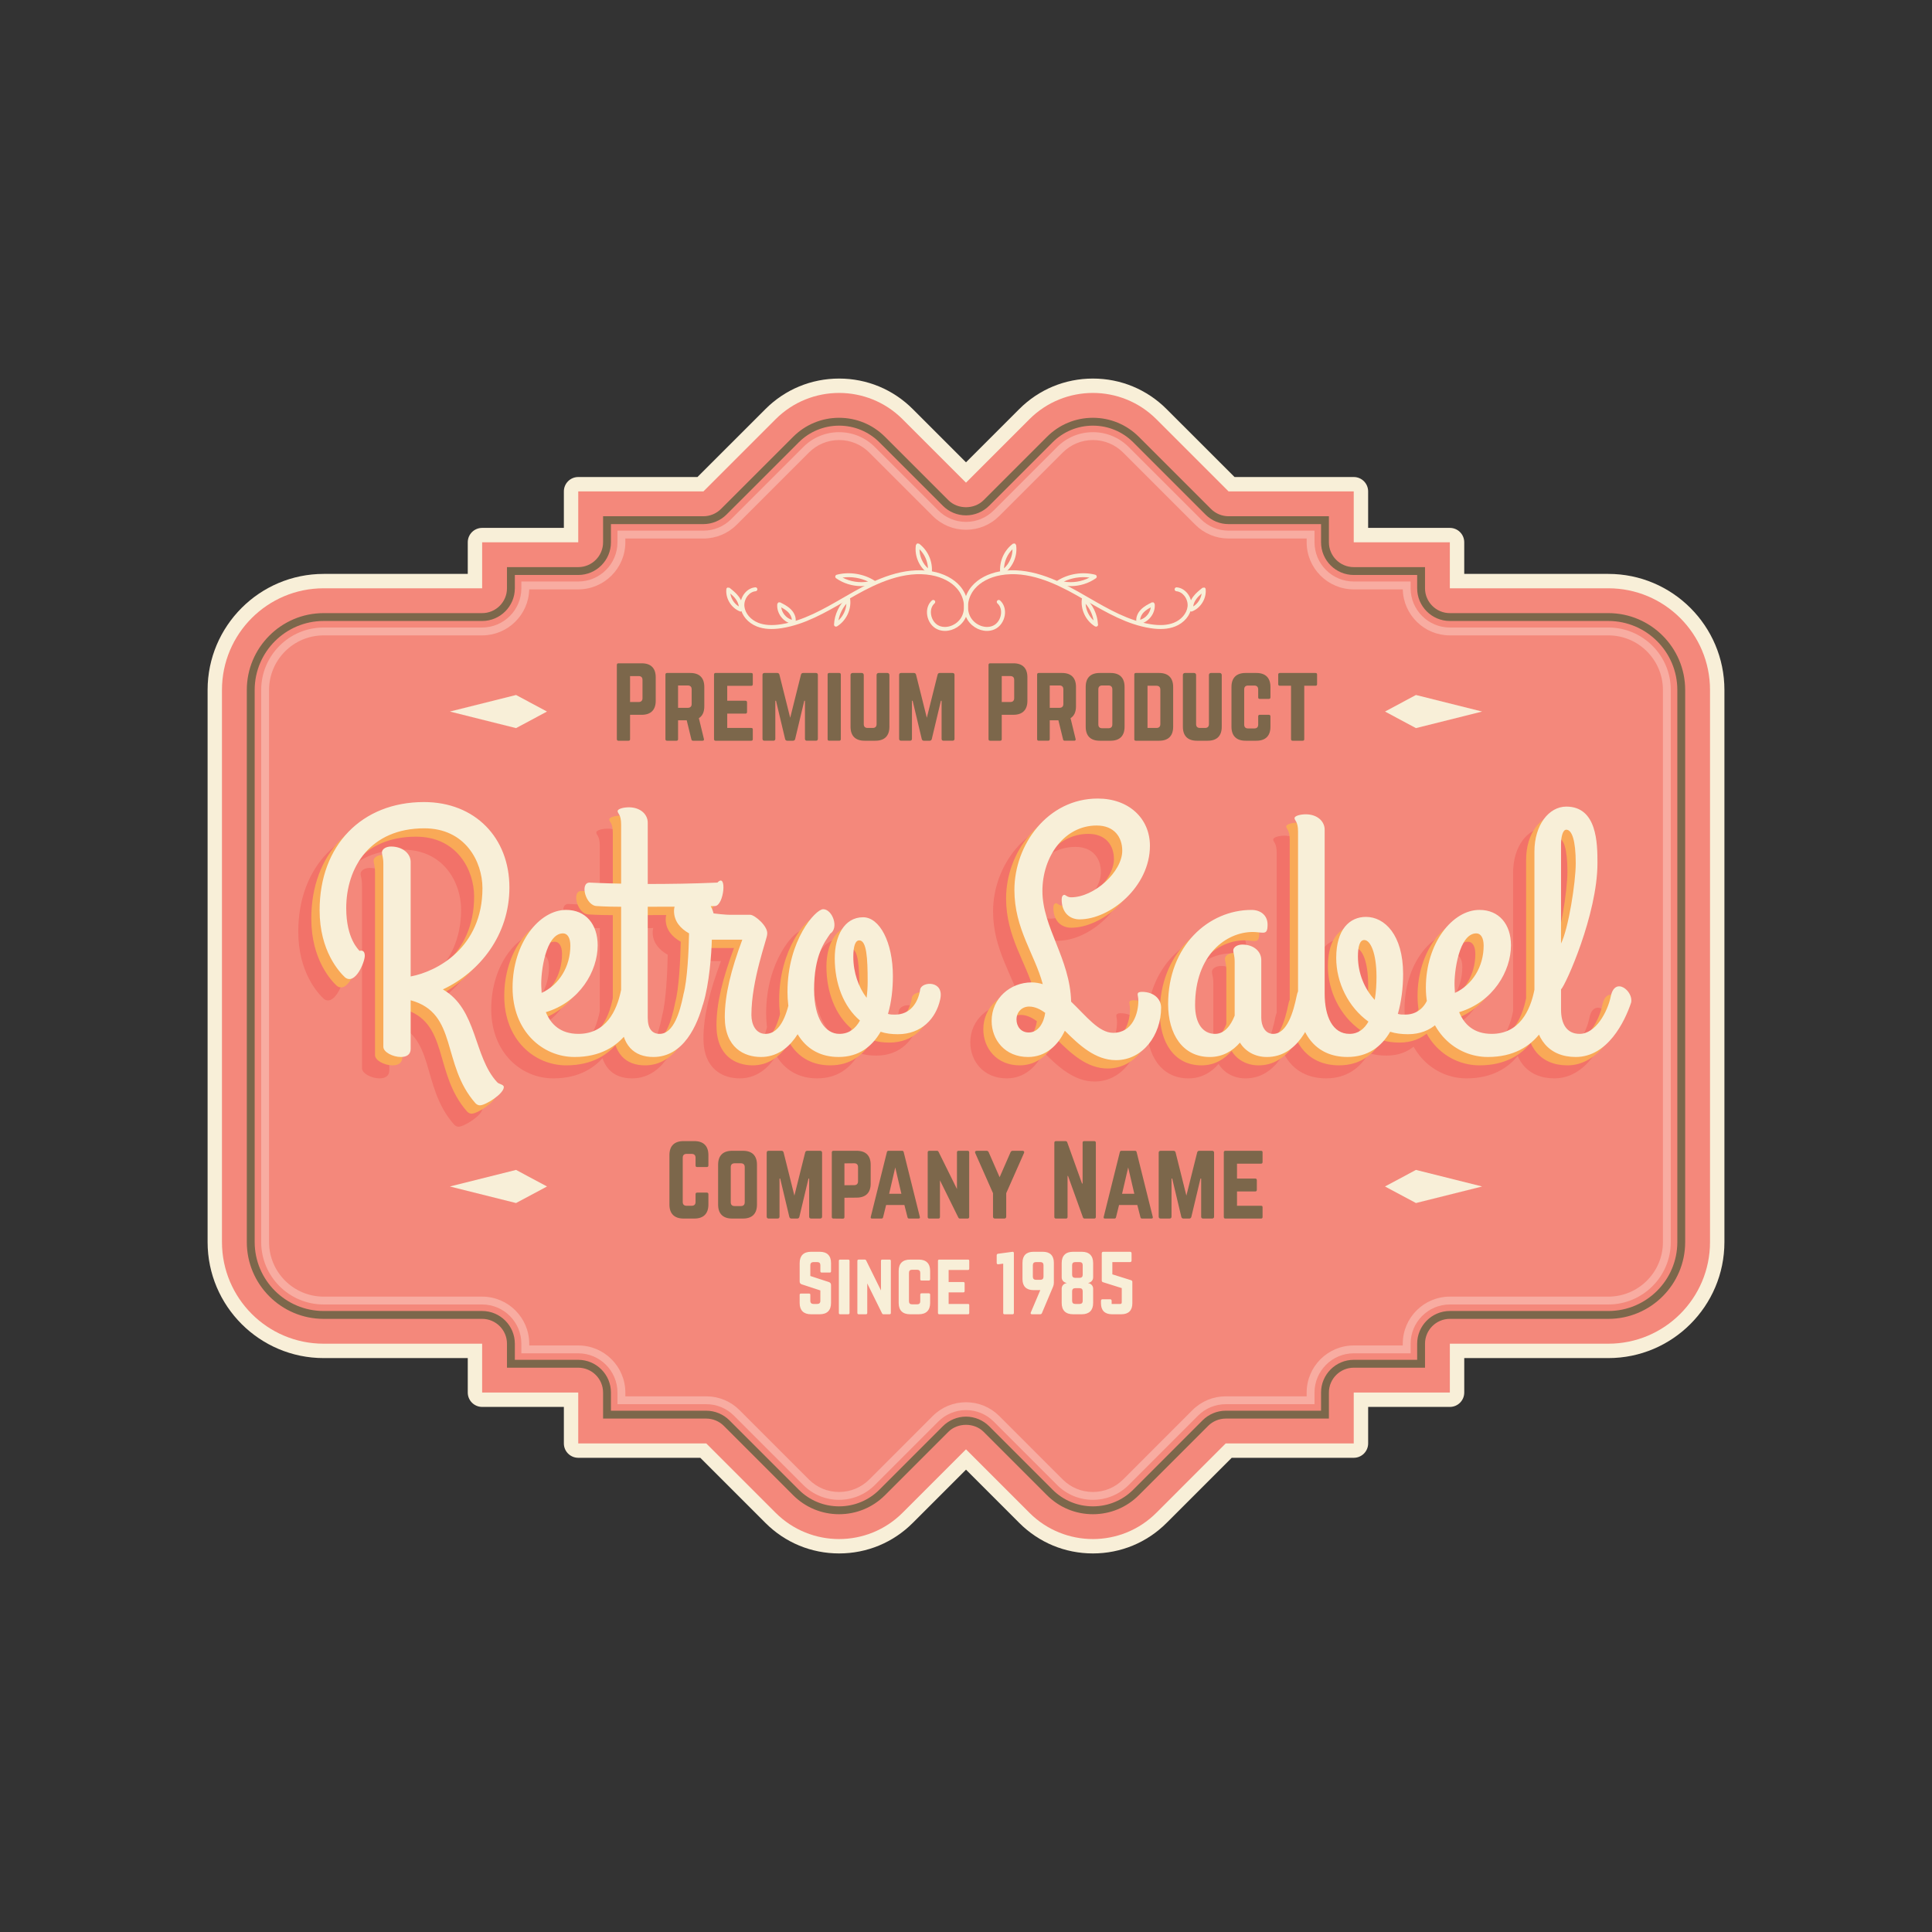
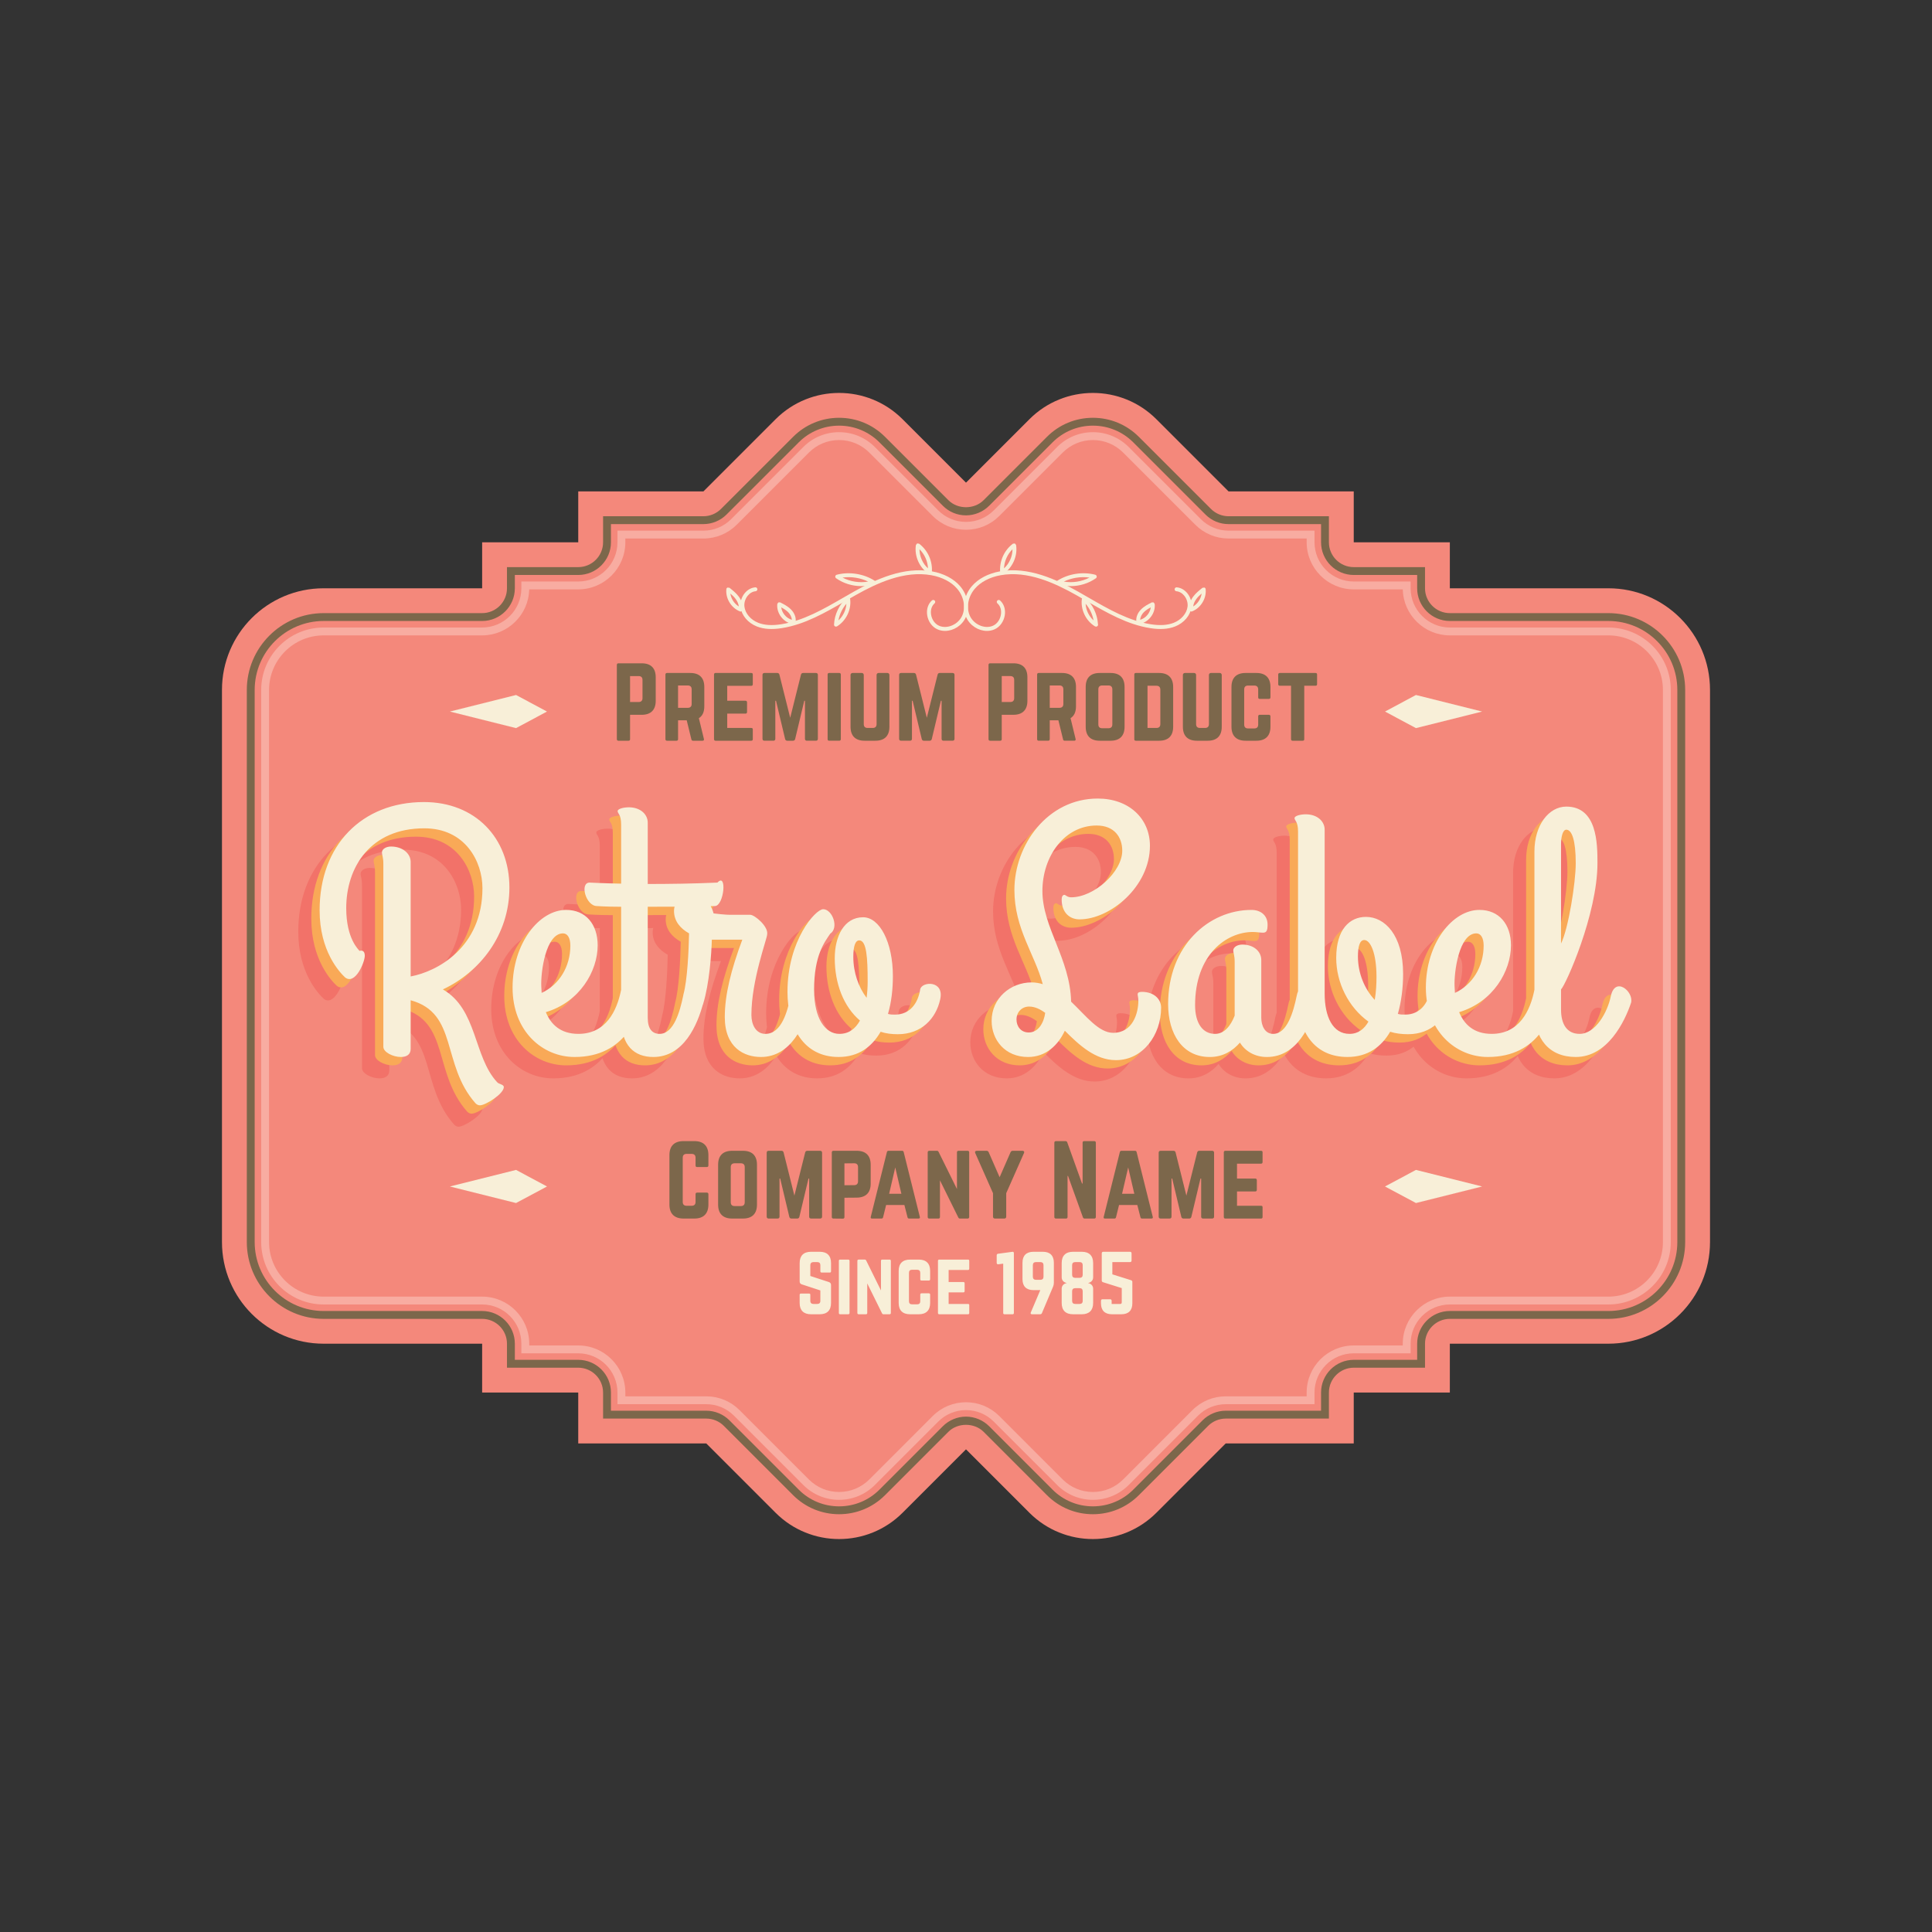
<svg xmlns="http://www.w3.org/2000/svg" xml:space="preserve" width="3.413in" height="3.413in" version="1.1" style="shape-rendering:geometricPrecision; text-rendering:geometricPrecision; image-rendering:optimizeQuality; fill-rule:evenodd; clip-rule:evenodd" viewBox="0 0 3413.33 3413.33">
  <rect x="0" y="0" width="3413.33" height="3413.33" fill="#333333" stroke="none" />
  <defs>
    <style type="text/css">
   
    .fil0 {fill:none}
    .fil3 {fill:#F8ACA1;fill-rule:nonzero}
    .fil6 {fill:#F9A957;fill-rule:nonzero}
    .fil2 {fill:#F4887B;fill-rule:nonzero}
    .fil5 {fill:#F27269;fill-rule:nonzero}
    .fil1 {fill:#F8EFD8;fill-rule:nonzero}
    .fil4 {fill:#7C674B;fill-rule:nonzero}
   
  </style>
  </defs>
  <g id="Layer_x0020_1">
    <rect class="fil0" x="-0" y="-0" width="3413.33" height="3413.33" />
    <g id="_2961881678336">
-       <path class="fil1" d="M2841.55 1013.94l-254.63 0 0 -55.87c0,-14.04 -11.37,-25.42 -25.41,-25.42l-144.38 0 0 -64.46c0,-14.04 -11.37,-25.42 -25.42,-25.42l-210.62 0 -120.08 -120.04c-34.77,-34.78 -80.99,-53.92 -130.15,-53.92 -49.14,0 -95.36,19.14 -130.13,53.92l-94.07 94.06 -94.07 -94.06c-34.78,-34.78 -80.99,-53.92 -130.13,-53.92 -49.17,0 -95.39,19.14 -130.15,53.92l-120.08 120.04 -210.63 0c-14.04,0 -25.42,11.38 -25.42,25.42l0 64.46 -144.37 0c-14.04,0 -25.42,11.37 -25.42,25.42l0 55.87 -254.62 0c-113.06,0 -205.02,91.96 -205.02,205.01l0 975.42c0,113.06 91.96,205.01 205.02,205.01l254.62 0 0 60.86c0,14.04 11.38,25.42 25.42,25.42l144.37 0 0 64.47c0,14.06 11.38,25.42 25.42,25.42l215.64 0 115.07 115.07c34.74,34.76 80.96,53.9 130.13,53.9 49.17,0 95.4,-19.15 130.15,-53.93l94.07 -94.07 94.07 94.07c34.75,34.78 80.98,53.93 130.15,53.93 49.17,0 95.39,-19.14 130.13,-53.9l115.07 -115.07 215.64 0c14.04,0 25.42,-11.36 25.42,-25.42l0 -64.47 144.38 0c14.04,0 25.41,-11.37 25.41,-25.42l0 -60.86 254.63 0c113.06,0 205.02,-91.96 205.02,-205.01l0 -975.42c0,-113.06 -91.96,-205.01 -205.02,-205.01z" />
      <path class="fil2" d="M2841.55 1039.35l-280.06 0 0 -81.28 -169.79 0 0 -89.89 -221.15 0 -127.5 -127.5c-61.96,-61.96 -162.4,-61.96 -224.36,0l-112.03 112.04 -112.03 -112.04c-61.96,-61.96 -162.4,-61.96 -224.36,0l-127.5 127.5 -221.15 0 0 89.89 -169.79 0 0 81.28 -280.06 0c-99.18,0 -179.6,80.4 -179.6,179.58l0 975.42c0,99.19 80.42,179.61 179.61,179.61l280.04 0 0 86.28 169.79 0 0 89.89 226.15 0 122.5 122.51c61.96,61.96 162.4,61.96 224.36,0l112.03 -112.03 112.03 112.03c61.96,61.96 162.41,61.96 224.36,0l122.5 -122.51 226.15 0 0 -89.89 169.79 0 0 -86.28 280.04 0c99.19,0 179.61,-80.41 179.61,-179.61l0 -975.42c0,-99.18 -80.42,-179.58 -179.6,-179.58z" />
      <path class="fil3" d="M1706.66 2477.4c22.22,0 43.11,8.65 58.82,24.36l112.03 112.06c14.29,14.25 33.25,22.1 53.37,22.1 20.15,0 39.09,-7.83 53.35,-22.07l122.5 -122.53c15.74,-15.72 36.63,-24.37 58.82,-24.37l142.97 0 0 -6.7c0,-45.88 37.32,-83.19 83.19,-83.19l86.6 0 0 -3.09c0,-45.87 37.32,-83.19 83.2,-83.19l280.04 0c53.15,0 96.4,-43.24 96.4,-96.4l0 -975.42c0,-53.15 -43.25,-96.42 -96.4,-96.42l-280.04 0c-45.24,0 -82.15,-36.29 -83.17,-81.28l-86.63 0c-45.87,0 -83.19,-37.32 -83.19,-83.18l0 -6.69 -137.94 0c-22.22,0 -43.11,-8.65 -58.83,-24.38l-127.51 -127.48c-14.26,-14.25 -33.22,-22.1 -53.37,-22.1 -20.14,0 -39.08,7.85 -53.35,22.13l-112.03 112c-15.72,15.72 -36.61,24.37 -58.82,24.37 -22.21,0 -43.09,-8.65 -58.82,-24.37l-112.04 -112c-14.25,-14.28 -33.2,-22.13 -53.33,-22.13 -20.17,0 -39.11,7.85 -53.37,22.1l-127.52 127.48c-15.74,15.72 -36.63,24.38 -58.82,24.38l-137.96 0 0 6.69c0,45.86 -37.32,83.18 -83.2,83.18l-86.63 0c-1.01,44.98 -37.93,81.28 -83.17,81.28l-280.04 0c-53.15,0 -96.41,43.26 -96.41,96.42l0 975.42c0,53.17 43.25,96.4 96.41,96.4l280.04 0c45.87,0 83.2,37.32 83.2,83.19l0 3.09 86.59 0c45.87,0 83.2,37.31 83.2,83.19l0 6.7 142.97 0c22.19,0 43.08,8.65 58.8,24.37l122.52 122.53c14.25,14.24 33.19,22.07 53.35,22.07 20.13,0 39.08,-7.85 53.37,-22.1l112.03 -112.06c15.71,-15.71 36.61,-24.36 58.82,-24.36zm224.22 172.4c-23.83,0 -46.26,-9.3 -63.18,-26.17l-112.04 -112.06c-13.08,-13.08 -30.48,-20.29 -49,-20.29 -18.5,0 -35.92,7.21 -49,20.29l-112.04 112.06c-16.92,16.87 -39.35,26.17 -63.18,26.17 -23.86,0 -46.29,-9.3 -63.17,-26.14l-122.5 -122.52c-13.11,-13.09 -30.52,-20.31 -49,-20.31l-156.86 0 0 -20.59c0,-38.22 -31.1,-69.3 -69.31,-69.3l-100.48 0 0 -16.98c0,-38.22 -31.1,-69.3 -69.31,-69.3l-280.04 0c-60.82,0 -110.3,-49.48 -110.3,-110.29l0 -975.42c0,-60.82 49.47,-110.3 110.3,-110.3l280.04 0c38.21,0 69.31,-31.08 69.31,-69.29l0 -11.99 100.48 0c38.21,0 69.31,-31.08 69.31,-69.29l0 -20.58 151.85 0c18.48,0 35.89,-7.21 49,-20.31l127.52 -127.48c16.89,-16.87 39.33,-26.17 63.19,-26.17 23.85,0 46.28,9.31 63.15,26.2l112.04 112c13.1,13.08 30.5,20.3 49,20.3 18.5,0 35.91,-7.22 49,-20.3l112.03 -112c16.89,-16.89 39.32,-26.2 63.17,-26.2 23.86,0 46.3,9.3 63.19,26.17l127.52 127.48c13.11,13.1 30.51,20.31 49.01,20.31l151.83 0 0 20.58c0,38.21 31.08,69.29 69.3,69.29l100.49 0 0 11.99c0,38.21 31.1,69.29 69.31,69.29l280.04 0c60.82,0 110.29,49.48 110.29,110.3l0 975.42c0,60.81 -49.47,110.29 -110.29,110.29l-280.04 0c-38.21,0 -69.31,31.08 -69.31,69.3l0 16.98 -100.49 0c-38.22,0 -69.3,31.08 -69.3,69.3l0 20.59 -156.86 0c-18.48,0 -35.89,7.22 -49,20.31l-122.5 122.52c-16.87,16.85 -39.31,26.14 -63.17,26.14z" />
      <path class="fil4" d="M1706.66 2502.8c15.2,0 30.08,6.18 40.85,16.93l112.03 112.05c19.07,19.06 44.4,29.54 71.35,29.54 26.94,0 52.26,-10.47 71.32,-29.54l122.5 -122.5c10.75,-10.75 25.64,-16.93 40.85,-16.93l168.39 0 0 -32.11c0,-31.86 25.92,-57.78 57.78,-57.78l112.02 0 0 -28.5c0,-31.86 25.92,-57.77 57.78,-57.77l280.04 0c67.18,0 121.82,-54.66 121.82,-121.82l0 -975.42c0,-67.18 -54.64,-121.83 -121.82,-121.83l-280.04 0c-31.86,0 -57.78,-25.92 -57.78,-57.76l0 -23.52 -112.02 0c-31.86,0 -57.78,-25.92 -57.78,-57.76l0 -32.11 -163.36 0c-15.44,0 -29.96,-6 -40.86,-16.93l-127.51 -127.48c-19.08,-19.04 -44.42,-29.54 -71.35,-29.54 -26.92,0 -52.24,10.5 -71.32,29.54l-112.03 112.03c-10.75,10.76 -25.64,16.93 -40.85,16.93 -15.43,0 -29.94,-6.01 -40.85,-16.93l-112.04 -112.03c-19.07,-19.04 -44.39,-29.54 -71.31,-29.54 -26.93,0 -52.28,10.5 -71.35,29.54l-127.52 127.48c-10.75,10.76 -25.64,16.93 -40.85,16.93l-163.37 0 0 32.11c0,31.85 -25.92,57.76 -57.78,57.76l-112.01 0 0 23.52c0,31.85 -25.92,57.76 -57.78,57.76l-280.04 0c-67.17,0 -121.82,54.65 -121.82,121.83l0 975.42c0,67.17 54.65,121.82 121.82,121.82l280.04 0c31.86,0 57.78,25.91 57.78,57.77l0 28.5 112.01 0c31.86,0 57.78,25.92 57.78,57.78l0 32.11 168.39 0c15.2,0 30.09,6.18 40.85,16.93l122.5 122.5c19.04,19.07 44.37,29.54 71.32,29.54 26.94,0 52.28,-10.49 71.33,-29.54l112.04 -112.05c10.76,-10.76 25.65,-16.93 40.85,-16.93zm224.22 172.42c-30.64,0 -59.47,-11.93 -81.15,-33.61l-112.04 -112.06c-16.36,-16.33 -45.71,-16.33 -62.06,0l-112.04 112.06c-21.68,21.68 -50.5,33.61 -81.15,33.61 -30.65,0 -59.47,-11.93 -81.14,-33.6l-122.5 -122.52c-8.17,-8.18 -19.49,-12.85 -31.03,-12.85l-182.28 0 0 -46c0,-24.19 -19.68,-43.89 -43.89,-43.89l-125.9 0 0 -42.39c0,-24.19 -19.68,-43.89 -43.89,-43.89l-280.04 0c-74.83,0 -135.71,-60.88 -135.71,-135.71l0 -975.42c0,-74.83 60.87,-135.72 135.71,-135.72l280.04 0c24.21,0 43.89,-19.68 43.89,-43.87l0 -37.41 125.9 0c24.21,0 43.89,-19.68 43.89,-43.87l0 -46 177.26 0c11.54,0 22.86,-4.68 31.03,-12.86l127.52 -127.48c21.69,-21.68 50.53,-33.61 81.17,-33.61 30.63,0 59.43,11.93 81.13,33.61l112.04 112.03c16.44,16.46 45.6,16.48 62.06,0l112.04 -112.03c21.68,-21.68 50.5,-33.61 81.13,-33.61 30.64,0 59.46,11.93 81.15,33.61l127.53 127.48c8.17,8.18 19.47,12.86 31.04,12.86l177.25 0 0 46c0,24.19 19.68,43.87 43.89,43.87l125.91 0 0 37.41c0,24.19 19.68,43.87 43.89,43.87l280.04 0c74.83,0 135.71,60.89 135.71,135.72l0 975.42c0,74.83 -60.87,135.71 -135.71,135.71l-280.04 0c-24.21,0 -43.89,19.69 -43.89,43.89l0 42.39 -125.91 0c-24.2,0 -43.89,19.7 -43.89,43.89l0 46 -182.28 0c-11.54,0 -22.86,4.68 -31.03,12.85l-122.51 122.52c-21.67,21.67 -50.47,33.6 -81.13,33.6z" />
      <path class="fil5" d="M639.58 1887.25c0,9.28 16.7,17.94 30.93,17.94 9.28,0 17.32,-3.71 17.32,-14.23l0 -86c84.14,22.89 53.83,113.22 114.46,181.9 2.47,2.47 4.95,3.71 8.04,3.71 9.9,0 42.07,-20.42 42.07,-32.17 0,-4.95 -8.67,-4.95 -11.76,-8.66 -42.07,-45.17 -34.65,-128.69 -95.9,-163.95 64.96,-30.32 117.55,-95.9 117.55,-180.04 0,-87.85 -60.63,-150.96 -150.96,-150.96 -110.13,0 -184.37,76.72 -184.37,191.18 0,72.39 35.26,109.51 45.16,118.79 17.94,13.61 34.65,-27.22 34.65,-38.36 0,-6.19 -2.48,-10.52 -9.28,-8.66 -1.24,-1.85 -23.51,-21.04 -23.51,-75.48 0,-72.39 42.69,-141.06 137.97,-141.06 72.39,0 102.7,58.78 102.7,105.8 0,104.56 -79.81,147.25 -126.83,155.91l0 -202.31c0,-14.85 -14.23,-27.22 -34.65,-27.22 -8.66,0 -16.09,4.33 -16.09,10.52 0,4.33 2.48,8.04 2.48,19.8l0 323.58zm378.64 -179.42c0,-37.12 -21.04,-62.49 -55.68,-62.49 -47.64,0 -94.66,58.78 -94.66,137.35 0,77.33 53.21,122.5 109.51,122.5 90.95,0 115.7,-74.86 120.03,-112.6 2.48,-21.65 -32.17,-34.03 -37.74,-6.19 -7.43,37.74 -27.22,77.95 -75.48,77.95 -32.17,0 -48.88,-17.32 -57.54,-38.36 60.02,-17.94 91.57,-72.39 91.57,-118.17zm-99.61 73c-1.24,-25.98 8.04,-94.04 38.36,-94.04 8.04,0 12.99,8.04 12.99,21.65 0,37.12 -19.8,69.3 -50.73,83.52 0,-3.71 -0.62,-7.43 -0.62,-11.14zm85.38 -183.75c-17.94,0 -6.81,41.45 12.99,41.45 0,0 15.47,1.24 42.69,1.24l0 196.74c0,48.87 23.51,68.67 56.92,68.67 53.21,0 77.95,-55.68 88.47,-96.52 0.62,-2.48 0.62,-3.71 0.62,-4.33 0,-11.76 -11.76,-25.37 -21.65,-25.37 -6.19,0 -12.37,5.57 -14.85,18.56 -5.57,27.22 -16.7,66.82 -41.45,66.82 -12.99,0 -21.04,-8.66 -21.04,-28.46l0 -196.13c32.79,0 69.3,0 118.79,-1.24 16.09,-0.62 21.65,-60.01 4.33,-41.45 -42.07,1.86 -85.38,2.48 -123.12,2.48l0 -108.27c0,-14.85 -12.99,-27.22 -33.41,-27.22 -8.66,0 -19.8,2.47 -19.8,6.8 0,4.33 6.19,5.57 6.19,23.51l0 104.56c-33.41,-0.62 -55.68,-1.86 -55.68,-1.86zm302.54 308.11c53.21,0 77.34,-55.68 88.48,-96.52 0,-1.24 0.62,-2.48 0.62,-4.33 0,-11.76 -11.76,-25.37 -21.65,-25.37 -6.19,0 -12.37,5.57 -14.85,18.56 -5.57,27.22 -16.09,66.82 -44.55,66.82 -16.7,0 -24.75,-16.08 -24.75,-33.41 0,-61.87 27.84,-134.87 27.84,-142.3 2.48,-14.23 -22.27,-34.65 -29.7,-34.65l-32.17 0c-6.19,0 -12.37,0 -32.79,-2.48 -6.8,-25.37 -24.13,-32.79 -38.98,-32.79 -16.09,0 -30.93,11.13 -30.93,28.46 0,17.94 11.13,30.94 26.6,39.6 -0.62,31.55 -3.09,82.91 -9.9,107.65 -5.57,21.04 26.6,43.31 34.65,17.32 11.14,-35.89 14.85,-89.71 15.47,-113.84l6.8 0 47.02 0c-19.8,53.2 -30.94,97.13 -30.94,136.73 0,54.44 34.65,70.53 63.72,70.53zm281.5 -119.41c-3.71,24.13 -17.94,44.54 -44.54,44.54 -4.33,0 -8.04,0 -12.37,-1.24 6.19,-21.04 8.66,-43.93 8.66,-66.82 0,-60.01 -23.51,-103.94 -52.59,-103.94 -33.41,0 -50.11,33.41 -50.11,72.39 0,44.55 15.47,85.38 44.55,110.13 -8.04,14.23 -19.18,23.51 -36.5,23.51 -24.13,0 -44.54,-25.98 -44.54,-77.95 0,-61.25 18.56,-84.14 28.46,-98.99 16.09,-10.52 3.71,-43.31 -12.37,-43.31 -13.61,0 -63.11,55.06 -63.11,146.01 0,61.87 27.84,115.07 90.33,115.07 35.26,0 58.78,-17.94 74.24,-44.55 9.28,3.09 19.18,4.33 30.31,4.33 42.07,0 67.44,-27.84 74.86,-61.25 8.04,-34.65 -32.79,-32.17 -35.27,-17.94zm-118.17 -57.54c0,-19.18 3.71,-29.08 10.52,-29.08 12.99,0 14.85,30.93 14.85,73 0,9.28 -0.62,18.56 -1.85,28.46 -14.23,-18.56 -23.51,-44.55 -23.51,-72.39zm464.02 182.51c47.64,0 79.81,-44.54 79.81,-92.8 0,-14.85 -12.37,-27.84 -34.03,-27.84 -4.95,0 -7.42,1.24 -7.42,4.33 0,2.47 1.24,5.57 1.24,11.13 0,22.28 -9.9,56.92 -44.55,56.92 -25.37,0 -47.64,-29.7 -74.24,-55.06 -1.85,-76.1 -50.73,-131.17 -50.73,-195.51 0,-61.25 38.98,-115.7 95.9,-115.7 30.94,0 45.17,20.42 45.17,44.55 0,37.12 -49.5,82.29 -90.33,82.29 -6.8,0 -9.9,-4.33 -11.75,-4.33 -3.09,0 -4.95,3.09 -4.95,8.04 0,24.13 14.85,35.26 31.56,35.26 53.83,0 124.36,-57.54 124.36,-129.93 0,-48.26 -37.12,-83.52 -92.19,-83.52 -88.48,0 -147.25,81.67 -147.25,161.48 0,68.67 35.89,113.22 50.11,166.43 -6.19,-1.85 -12.99,-3.09 -19.8,-3.09 -37.12,0 -70.53,27.84 -70.53,68.06 0,33.41 23.51,63.72 64.34,63.72 31.56,0 53.21,-21.04 64.96,-46.4 25.37,25.37 53.83,51.97 90.33,51.97zm-153.43 -94.66c9.9,0 19.18,4.33 28.46,11.13 -2.47,17.94 -12.37,34.65 -29.07,34.65 -14.23,0 -21.66,-11.14 -21.66,-22.89 0,-13.61 9.9,-22.89 22.28,-22.89zm431.23 48.26c-14.85,0 -21.04,-14.85 -21.04,-28.46l0 -102.09c0,-14.85 -12.99,-27.22 -33.41,-27.22 -8.66,0 -16.09,4.33 -16.09,10.52 0,4.33 2.48,8.04 2.48,19.8l0 95.28c-6.81,17.32 -17.94,32.17 -34.65,32.17 -21.66,0 -35.27,-18.56 -35.27,-50.73 0,-89.09 55.06,-129.31 102.08,-129.31 6.19,0 12.37,1.24 17.94,1.24 6.19,0 8.04,-3.71 8.04,-14.23 0,-16.09 -11.76,-25.98 -28.46,-25.98 -75.48,0 -147.25,63.11 -147.25,166.43 0,52.59 25.37,93.42 73.62,93.42 23.51,0 40.83,-11.14 53.21,-25.37 9.28,14.85 25.98,25.37 47.64,25.37 53.21,0 77.96,-55.68 88.48,-96.52 0.62,-2.48 0.62,-3.71 0.62,-4.33 0,-11.76 -11.76,-25.37 -21.65,-25.37 -6.19,0 -12.37,5.57 -14.85,18.56 -5.57,27.22 -16.7,66.82 -41.45,66.82zm111.36 -134.26c0,43.93 21.65,87.24 56.92,112.6 -7.43,12.99 -17.94,21.65 -33.41,21.65 -29.7,0 -43.93,-30.31 -43.93,-71.15l0 -289.55c0,-14.85 -12.99,-27.22 -33.41,-27.22 -8.66,0 -19.8,2.47 -19.8,6.8 0,4.33 6.19,5.57 6.19,23.51l0 295.11c0,60.63 30.31,103.32 87.24,103.32 35.89,0 60.01,-17.94 75.48,-44.55 9.9,3.09 20.42,4.33 31.56,4.33 42.07,0 67.44,-27.84 74.86,-61.25 8.04,-34.65 -32.79,-32.17 -35.27,-17.94 -3.71,24.13 -17.94,44.54 -44.55,44.54 -4.33,0 -8.66,0 -12.99,-1.24 6.19,-21.65 9.28,-46.4 9.28,-70.53 0,-69.3 -32.79,-100.85 -65.58,-100.85 -29.08,0 -52.59,22.27 -52.59,72.39zm38.36 -2.47c0,-17.32 3.09,-29.08 11.14,-29.08 11.14,0 21.65,23.51 21.65,64.96 0,11.76 -0.62,26.61 -3.09,40.83 -17.94,-19.18 -29.7,-47.02 -29.7,-76.72zm270.37 -19.8c0,-37.12 -21.04,-62.49 -55.68,-62.49 -47.64,0 -94.66,58.78 -94.66,137.35 0,77.33 53.21,122.5 109.51,122.5 90.95,0 115.7,-74.86 120.03,-112.6 2.48,-21.65 -32.17,-34.03 -37.74,-6.19 -7.43,37.74 -27.22,77.95 -75.48,77.95 -32.17,0 -48.88,-17.32 -57.54,-38.36 60.02,-17.94 91.57,-72.39 91.57,-118.17zm-99.61 73c-1.24,-25.98 8.04,-94.04 38.36,-94.04 8.04,0 12.99,8.04 12.99,21.65 0,37.12 -19.8,69.3 -50.73,83.52 0,-3.71 -0.62,-7.43 -0.62,-11.14zm188.08 -252.43c0,-9.9 2.48,-24.75 9.28,-24.75 9.9,0 16.7,18.56 16.7,59.39 0,34.03 -12.99,115.7 -25.99,141.68l0 -176.33zm87.85 269.75c-5.57,27.22 -26.6,66.2 -55.06,66.2 -22.89,0 -32.79,-17.94 -32.79,-42.69l0 -35.88c8.04,-7.43 64.35,-132.4 64.35,-223.35 0,-34.65 -0.62,-99.61 -55.06,-99.61 -30.94,0 -56.3,32.79 -56.3,79.19l0 281.51c0,48.87 25.37,81.67 73.01,81.67 56.3,0 86.61,-62.49 97.75,-95.9 4.95,-19.8 -28.46,-47.64 -35.89,-11.13z" />
      <path class="fil6" d="M662.58 1864.25c0,9.28 16.7,17.94 30.93,17.94 9.28,0 17.32,-3.71 17.32,-14.23l0 -86c84.14,22.89 53.83,113.22 114.46,181.9 2.47,2.47 4.95,3.71 8.04,3.71 9.9,0 42.07,-20.42 42.07,-32.17 0,-4.95 -8.67,-4.95 -11.76,-8.66 -42.07,-45.17 -34.65,-128.69 -95.9,-163.95 64.96,-30.32 117.55,-95.9 117.55,-180.04 0,-87.85 -60.63,-150.96 -150.96,-150.96 -110.13,0 -184.37,76.72 -184.37,191.18 0,72.39 35.26,109.51 45.16,118.79 17.94,13.61 34.65,-27.22 34.65,-38.36 0,-6.19 -2.48,-10.52 -9.28,-8.66 -1.24,-1.85 -23.51,-21.04 -23.51,-75.48 0,-72.39 42.69,-141.06 137.97,-141.06 72.39,0 102.7,58.78 102.7,105.8 0,104.56 -79.81,147.25 -126.83,155.91l0 -202.31c0,-14.85 -14.23,-27.22 -34.65,-27.22 -8.66,0 -16.09,4.33 -16.09,10.52 0,4.33 2.48,8.04 2.48,19.8l0 323.58zm378.64 -179.42c0,-37.12 -21.04,-62.49 -55.68,-62.49 -47.64,0 -94.66,58.78 -94.66,137.35 0,77.33 53.21,122.5 109.51,122.5 90.95,0 115.7,-74.86 120.03,-112.6 2.48,-21.65 -32.17,-34.03 -37.74,-6.19 -7.43,37.74 -27.22,77.95 -75.48,77.95 -32.17,0 -48.88,-17.32 -57.54,-38.36 60.02,-17.94 91.57,-72.39 91.57,-118.17zm-99.61 73c-1.24,-25.98 8.04,-94.04 38.36,-94.04 8.04,0 12.99,8.04 12.99,21.65 0,37.12 -19.8,69.3 -50.73,83.52 0,-3.71 -0.62,-7.43 -0.62,-11.14zm85.38 -183.75c-17.94,0 -6.81,41.45 12.99,41.45 0,0 15.47,1.24 42.69,1.24l0 196.74c0,48.87 23.51,68.67 56.92,68.67 53.21,0 77.95,-55.68 88.47,-96.52 0.62,-2.48 0.62,-3.71 0.62,-4.33 0,-11.76 -11.76,-25.37 -21.65,-25.37 -6.19,0 -12.37,5.57 -14.85,18.56 -5.57,27.22 -16.7,66.82 -41.45,66.82 -12.99,0 -21.04,-8.66 -21.04,-28.46l0 -196.13c32.79,0 69.3,0 118.79,-1.24 16.09,-0.62 21.65,-60.01 4.33,-41.45 -42.07,1.86 -85.38,2.48 -123.12,2.48l0 -108.27c0,-14.85 -12.99,-27.22 -33.41,-27.22 -8.66,0 -19.8,2.47 -19.8,6.8 0,4.33 6.19,5.57 6.19,23.51l0 104.56c-33.41,-0.62 -55.68,-1.86 -55.68,-1.86zm302.54 308.11c53.21,0 77.34,-55.68 88.48,-96.52 0,-1.24 0.62,-2.48 0.62,-4.33 0,-11.76 -11.76,-25.37 -21.65,-25.37 -6.19,0 -12.37,5.57 -14.85,18.56 -5.57,27.22 -16.09,66.82 -44.55,66.82 -16.7,0 -24.75,-16.08 -24.75,-33.41 0,-61.87 27.84,-134.87 27.84,-142.3 2.48,-14.23 -22.27,-34.65 -29.7,-34.65l-32.17 0c-6.19,0 -12.37,0 -32.79,-2.48 -6.8,-25.37 -24.13,-32.79 -38.98,-32.79 -16.09,0 -30.93,11.13 -30.93,28.46 0,17.94 11.13,30.94 26.6,39.6 -0.62,31.55 -3.09,82.91 -9.9,107.65 -5.57,21.04 26.6,43.31 34.65,17.32 11.14,-35.89 14.85,-89.71 15.47,-113.84l6.8 0 47.02 0c-19.8,53.2 -30.94,97.13 -30.94,136.73 0,54.44 34.65,70.53 63.72,70.53zm281.5 -119.41c-3.71,24.13 -17.94,44.54 -44.54,44.54 -4.33,0 -8.04,0 -12.37,-1.24 6.19,-21.04 8.66,-43.93 8.66,-66.82 0,-60.01 -23.51,-103.94 -52.59,-103.94 -33.41,0 -50.11,33.41 -50.11,72.39 0,44.55 15.47,85.38 44.55,110.13 -8.04,14.23 -19.18,23.51 -36.5,23.51 -24.13,0 -44.54,-25.98 -44.54,-77.95 0,-61.25 18.56,-84.14 28.46,-98.99 16.09,-10.52 3.71,-43.31 -12.37,-43.31 -13.61,0 -63.11,55.06 -63.11,146.01 0,61.87 27.84,115.07 90.33,115.07 35.26,0 58.78,-17.94 74.24,-44.55 9.28,3.09 19.18,4.33 30.31,4.33 42.07,0 67.44,-27.84 74.86,-61.25 8.04,-34.65 -32.79,-32.17 -35.27,-17.94zm-118.17 -57.54c0,-19.18 3.71,-29.08 10.52,-29.08 12.99,0 14.85,30.93 14.85,73 0,9.28 -0.62,18.56 -1.85,28.46 -14.23,-18.56 -23.51,-44.55 -23.51,-72.39zm464.02 182.51c47.64,0 79.81,-44.54 79.81,-92.8 0,-14.85 -12.37,-27.84 -34.03,-27.84 -4.95,0 -7.42,1.24 -7.42,4.33 0,2.47 1.24,5.57 1.24,11.13 0,22.28 -9.9,56.92 -44.55,56.92 -25.37,0 -47.64,-29.7 -74.24,-55.06 -1.85,-76.1 -50.73,-131.17 -50.73,-195.51 0,-61.25 38.98,-115.7 95.9,-115.7 30.94,0 45.17,20.42 45.17,44.55 0,37.12 -49.5,82.29 -90.33,82.29 -6.8,0 -9.9,-4.33 -11.75,-4.33 -3.09,0 -4.95,3.09 -4.95,8.04 0,24.13 14.85,35.26 31.56,35.26 53.83,0 124.36,-57.54 124.36,-129.93 0,-48.26 -37.12,-83.52 -92.19,-83.52 -88.48,0 -147.25,81.67 -147.25,161.48 0,68.67 35.89,113.22 50.11,166.43 -6.19,-1.85 -12.99,-3.09 -19.8,-3.09 -37.12,0 -70.53,27.84 -70.53,68.06 0,33.41 23.51,63.72 64.34,63.72 31.56,0 53.21,-21.04 64.96,-46.4 25.37,25.37 53.83,51.97 90.33,51.97zm-153.43 -94.66c9.9,0 19.18,4.33 28.46,11.13 -2.47,17.94 -12.37,34.65 -29.07,34.65 -14.23,0 -21.66,-11.14 -21.66,-22.89 0,-13.61 9.9,-22.89 22.28,-22.89zm431.23 48.26c-14.85,0 -21.04,-14.85 -21.04,-28.46l0 -102.09c0,-14.85 -12.99,-27.22 -33.41,-27.22 -8.66,0 -16.09,4.33 -16.09,10.52 0,4.33 2.48,8.04 2.48,19.8l0 95.28c-6.81,17.32 -17.94,32.17 -34.65,32.17 -21.66,0 -35.27,-18.56 -35.27,-50.73 0,-89.09 55.06,-129.31 102.08,-129.31 6.19,0 12.37,1.24 17.94,1.24 6.19,0 8.04,-3.71 8.04,-14.23 0,-16.09 -11.76,-25.98 -28.46,-25.98 -75.48,0 -147.25,63.11 -147.25,166.43 0,52.59 25.37,93.42 73.62,93.42 23.51,0 40.83,-11.14 53.21,-25.37 9.28,14.85 25.98,25.37 47.64,25.37 53.21,0 77.96,-55.68 88.48,-96.52 0.62,-2.48 0.62,-3.71 0.62,-4.33 0,-11.76 -11.76,-25.37 -21.65,-25.37 -6.19,0 -12.37,5.57 -14.85,18.56 -5.57,27.22 -16.7,66.82 -41.45,66.82zm111.36 -134.26c0,43.93 21.65,87.24 56.92,112.6 -7.43,12.99 -17.94,21.65 -33.41,21.65 -29.7,0 -43.93,-30.31 -43.93,-71.15l0 -289.55c0,-14.85 -12.99,-27.22 -33.41,-27.22 -8.66,0 -19.8,2.47 -19.8,6.8 0,4.33 6.19,5.57 6.19,23.51l0 295.11c0,60.63 30.31,103.32 87.24,103.32 35.89,0 60.01,-17.94 75.48,-44.55 9.9,3.09 20.42,4.33 31.56,4.33 42.07,0 67.44,-27.84 74.86,-61.25 8.04,-34.65 -32.79,-32.17 -35.27,-17.94 -3.71,24.13 -17.94,44.54 -44.55,44.54 -4.33,0 -8.66,0 -12.99,-1.24 6.19,-21.65 9.28,-46.4 9.28,-70.53 0,-69.3 -32.79,-100.85 -65.58,-100.85 -29.08,0 -52.59,22.27 -52.59,72.39zm38.36 -2.47c0,-17.32 3.09,-29.08 11.14,-29.08 11.14,0 21.65,23.51 21.65,64.96 0,11.76 -0.62,26.61 -3.09,40.83 -17.94,-19.18 -29.7,-47.02 -29.7,-76.72zm270.37 -19.8c0,-37.12 -21.04,-62.49 -55.68,-62.49 -47.64,0 -94.66,58.78 -94.66,137.35 0,77.33 53.21,122.5 109.51,122.5 90.95,0 115.7,-74.86 120.03,-112.6 2.48,-21.65 -32.17,-34.03 -37.74,-6.19 -7.43,37.74 -27.22,77.95 -75.48,77.95 -32.17,0 -48.88,-17.32 -57.54,-38.36 60.02,-17.94 91.57,-72.39 91.57,-118.17zm-99.61 73c-1.24,-25.98 8.04,-94.04 38.36,-94.04 8.04,0 12.99,8.04 12.99,21.65 0,37.12 -19.8,69.3 -50.73,83.52 0,-3.71 -0.62,-7.43 -0.62,-11.14zm188.08 -252.43c0,-9.9 2.48,-24.75 9.28,-24.75 9.9,0 16.7,18.56 16.7,59.39 0,34.03 -12.99,115.7 -25.99,141.68l0 -176.33zm87.85 269.75c-5.57,27.22 -26.6,66.2 -55.06,66.2 -22.89,0 -32.79,-17.94 -32.79,-42.69l0 -35.88c8.04,-7.43 64.35,-132.4 64.35,-223.35 0,-34.65 -0.62,-99.61 -55.06,-99.61 -30.94,0 -56.3,32.79 -56.3,79.19l0 281.51c0,48.87 25.37,81.67 73.01,81.67 56.3,0 86.61,-62.49 97.75,-95.9 4.95,-19.8 -28.46,-47.64 -35.89,-11.13z" />
      <path class="fil1" d="M677.28 1849.48c0,9.28 16.7,17.94 30.93,17.94 9.28,0 17.32,-3.71 17.32,-14.23l0 -86c84.14,22.89 53.83,113.22 114.46,181.9 2.47,2.47 4.95,3.71 8.04,3.71 9.9,0 42.07,-20.42 42.07,-32.17 0,-4.95 -8.67,-4.95 -11.76,-8.66 -42.07,-45.17 -34.65,-128.69 -95.9,-163.95 64.96,-30.32 117.55,-95.9 117.55,-180.04 0,-87.85 -60.63,-150.96 -150.96,-150.96 -110.13,0 -184.37,76.72 -184.37,191.18 0,72.39 35.26,109.51 45.16,118.79 17.94,13.61 34.65,-27.22 34.65,-38.36 0,-6.19 -2.48,-10.52 -9.28,-8.66 -1.24,-1.85 -23.51,-21.04 -23.51,-75.48 0,-72.39 42.69,-141.06 137.97,-141.06 72.39,0 102.7,58.78 102.7,105.8 0,104.56 -79.81,147.25 -126.83,155.91l0 -202.31c0,-14.85 -14.23,-27.22 -34.65,-27.22 -8.66,0 -16.09,4.33 -16.09,10.52 0,4.33 2.48,8.04 2.48,19.8l0 323.58zm378.64 -179.42c0,-37.12 -21.04,-62.49 -55.68,-62.49 -47.64,0 -94.66,58.78 -94.66,137.35 0,77.33 53.21,122.5 109.51,122.5 90.95,0 115.7,-74.86 120.03,-112.6 2.48,-21.65 -32.17,-34.03 -37.74,-6.19 -7.43,37.74 -27.22,77.95 -75.48,77.95 -32.17,0 -48.88,-17.32 -57.54,-38.36 60.02,-17.94 91.57,-72.39 91.57,-118.17zm-99.61 73c-1.24,-25.98 8.04,-94.04 38.36,-94.04 8.04,0 12.99,8.04 12.99,21.65 0,37.12 -19.8,69.3 -50.73,83.52 0,-3.71 -0.62,-7.43 -0.62,-11.14zm85.38 -183.75c-17.94,0 -6.81,41.45 12.99,41.45 0,0 15.47,1.24 42.69,1.24l0 196.74c0,48.87 23.51,68.67 56.92,68.67 53.21,0 77.95,-55.68 88.47,-96.52 0.62,-2.48 0.62,-3.71 0.62,-4.33 0,-11.76 -11.76,-25.37 -21.65,-25.37 -6.19,0 -12.37,5.57 -14.85,18.56 -5.57,27.22 -16.7,66.82 -41.45,66.82 -12.99,0 -21.04,-8.66 -21.04,-28.46l0 -196.13c32.79,0 69.3,0 118.79,-1.24 16.09,-0.62 21.65,-60.01 4.33,-41.45 -42.07,1.86 -85.38,2.48 -123.12,2.48l0 -108.27c0,-14.85 -12.99,-27.22 -33.41,-27.22 -8.66,0 -19.8,2.47 -19.8,6.8 0,4.33 6.19,5.57 6.19,23.51l0 104.56c-33.41,-0.62 -55.68,-1.86 -55.68,-1.86zm302.54 308.11c53.21,0 77.34,-55.68 88.48,-96.52 0,-1.24 0.62,-2.48 0.62,-4.33 0,-11.76 -11.76,-25.37 -21.65,-25.37 -6.19,0 -12.37,5.57 -14.85,18.56 -5.57,27.22 -16.09,66.82 -44.55,66.82 -16.7,0 -24.75,-16.08 -24.75,-33.41 0,-61.87 27.84,-134.87 27.84,-142.3 2.48,-14.23 -22.27,-34.65 -29.7,-34.65l-32.17 0c-6.19,0 -12.37,0 -32.79,-2.48 -6.8,-25.37 -24.13,-32.79 -38.98,-32.79 -16.09,0 -30.93,11.13 -30.93,28.46 0,17.94 11.13,30.94 26.6,39.6 -0.62,31.55 -3.09,82.91 -9.9,107.65 -5.57,21.04 26.6,43.31 34.65,17.32 11.14,-35.89 14.85,-89.71 15.47,-113.84l6.8 0 47.02 0c-19.8,53.2 -30.94,97.13 -30.94,136.73 0,54.44 34.65,70.53 63.72,70.53zm281.5 -119.41c-3.71,24.13 -17.94,44.54 -44.54,44.54 -4.33,0 -8.04,0 -12.37,-1.24 6.19,-21.04 8.66,-43.93 8.66,-66.82 0,-60.01 -23.51,-103.94 -52.59,-103.94 -33.41,0 -50.11,33.41 -50.11,72.39 0,44.55 15.47,85.38 44.55,110.13 -8.04,14.23 -19.18,23.51 -36.5,23.51 -24.13,0 -44.54,-25.98 -44.54,-77.95 0,-61.25 18.56,-84.14 28.46,-98.99 16.09,-10.52 3.71,-43.31 -12.37,-43.31 -13.61,0 -63.11,55.06 -63.11,146.01 0,61.87 27.84,115.07 90.33,115.07 35.26,0 58.78,-17.94 74.24,-44.55 9.28,3.09 19.18,4.33 30.31,4.33 42.07,0 67.44,-27.84 74.86,-61.25 8.04,-34.65 -32.79,-32.17 -35.27,-17.94zm-118.17 -57.54c0,-19.18 3.71,-29.08 10.52,-29.08 12.99,0 14.85,30.93 14.85,73 0,9.28 -0.62,18.56 -1.85,28.46 -14.23,-18.56 -23.51,-44.55 -23.51,-72.39zm464.02 182.51c47.64,0 79.81,-44.54 79.81,-92.8 0,-14.85 -12.37,-27.84 -34.03,-27.84 -4.95,0 -7.42,1.24 -7.42,4.33 0,2.47 1.24,5.57 1.24,11.13 0,22.28 -9.9,56.92 -44.55,56.92 -25.37,0 -47.64,-29.7 -74.24,-55.06 -1.85,-76.1 -50.73,-131.17 -50.73,-195.51 0,-61.25 38.98,-115.7 95.9,-115.7 30.94,0 45.17,20.42 45.17,44.55 0,37.12 -49.5,82.29 -90.33,82.29 -6.8,0 -9.9,-4.33 -11.75,-4.33 -3.09,0 -4.95,3.09 -4.95,8.04 0,24.13 14.85,35.26 31.56,35.26 53.83,0 124.36,-57.54 124.36,-129.93 0,-48.26 -37.12,-83.52 -92.19,-83.52 -88.48,0 -147.25,81.67 -147.25,161.48 0,68.67 35.89,113.22 50.11,166.43 -6.19,-1.85 -12.99,-3.09 -19.8,-3.09 -37.12,0 -70.53,27.84 -70.53,68.06 0,33.41 23.51,63.72 64.34,63.72 31.56,0 53.21,-21.04 64.96,-46.4 25.37,25.37 53.83,51.97 90.33,51.97zm-153.43 -94.66c9.9,0 19.18,4.33 28.46,11.13 -2.47,17.94 -12.37,34.65 -29.07,34.65 -14.23,0 -21.66,-11.14 -21.66,-22.89 0,-13.61 9.9,-22.89 22.28,-22.89zm431.23 48.26c-14.85,0 -21.04,-14.85 -21.04,-28.46l0 -102.09c0,-14.85 -12.99,-27.22 -33.41,-27.22 -8.66,0 -16.09,4.33 -16.09,10.52 0,4.33 2.48,8.04 2.48,19.8l0 95.28c-6.81,17.32 -17.94,32.17 -34.65,32.17 -21.66,0 -35.27,-18.56 -35.27,-50.73 0,-89.09 55.06,-129.31 102.08,-129.31 6.19,0 12.37,1.24 17.94,1.24 6.19,0 8.04,-3.71 8.04,-14.23 0,-16.09 -11.76,-25.98 -28.46,-25.98 -75.48,0 -147.25,63.11 -147.25,166.43 0,52.59 25.37,93.42 73.62,93.42 23.51,0 40.83,-11.14 53.21,-25.37 9.28,14.85 25.98,25.37 47.64,25.37 53.21,0 77.96,-55.68 88.48,-96.52 0.62,-2.48 0.62,-3.71 0.62,-4.33 0,-11.76 -11.76,-25.37 -21.65,-25.37 -6.19,0 -12.37,5.57 -14.85,18.56 -5.57,27.22 -16.7,66.82 -41.45,66.82zm111.36 -134.26c0,43.93 21.65,87.24 56.92,112.6 -7.43,12.99 -17.94,21.65 -33.41,21.65 -29.7,0 -43.93,-30.31 -43.93,-71.15l0 -289.55c0,-14.85 -12.99,-27.22 -33.41,-27.22 -8.66,0 -19.8,2.47 -19.8,6.8 0,4.33 6.19,5.57 6.19,23.51l0 295.11c0,60.63 30.31,103.32 87.24,103.32 35.89,0 60.01,-17.94 75.48,-44.55 9.9,3.09 20.42,4.33 31.56,4.33 42.07,0 67.44,-27.84 74.86,-61.25 8.04,-34.65 -32.79,-32.17 -35.27,-17.94 -3.71,24.13 -17.94,44.54 -44.55,44.54 -4.33,0 -8.66,0 -12.99,-1.24 6.19,-21.65 9.28,-46.4 9.28,-70.53 0,-69.3 -32.79,-100.85 -65.58,-100.85 -29.08,0 -52.59,22.27 -52.59,72.39zm38.36 -2.47c0,-17.32 3.09,-29.08 11.14,-29.08 11.14,0 21.65,23.51 21.65,64.96 0,11.76 -0.62,26.61 -3.09,40.83 -17.94,-19.18 -29.7,-47.02 -29.7,-76.72zm270.37 -19.8c0,-37.12 -21.04,-62.49 -55.68,-62.49 -47.64,0 -94.66,58.78 -94.66,137.35 0,77.33 53.21,122.5 109.51,122.5 90.95,0 115.7,-74.86 120.03,-112.6 2.48,-21.65 -32.17,-34.03 -37.74,-6.19 -7.43,37.74 -27.22,77.95 -75.48,77.95 -32.17,0 -48.88,-17.32 -57.54,-38.36 60.02,-17.94 91.57,-72.39 91.57,-118.17zm-99.61 73c-1.24,-25.98 8.04,-94.04 38.36,-94.04 8.04,0 12.99,8.04 12.99,21.65 0,37.12 -19.8,69.3 -50.73,83.52 0,-3.71 -0.62,-7.43 -0.62,-11.14zm188.08 -252.43c0,-9.9 2.48,-24.75 9.28,-24.75 9.9,0 16.7,18.56 16.7,59.39 0,34.03 -12.99,115.7 -25.99,141.68l0 -176.33zm87.85 269.75c-5.57,27.22 -26.6,66.2 -55.06,66.2 -22.89,0 -32.79,-17.94 -32.79,-42.69l0 -35.88c8.04,-7.43 64.35,-132.4 64.35,-223.35 0,-34.65 -0.62,-99.61 -55.06,-99.61 -30.94,0 -56.3,32.79 -56.3,79.19l0 281.51c0,48.87 25.37,81.67 73.01,81.67 56.3,0 86.61,-62.49 97.75,-95.9 4.95,-19.8 -28.46,-47.64 -35.89,-11.13z" />
      <path class="fil4" d="M1089.8 1305.95c0,1.71 1.03,2.74 2.75,2.74l17.85 0c1.89,0 2.75,-1.03 2.75,-2.74l0 -43.09 20.6 0c16.14,0 24.72,-8.72 24.72,-24.63l0 -41.72c0,-16.07 -8.58,-24.63 -24.72,-24.63l-41.2 0c-1.72,0 -2.75,1.03 -2.75,2.74l0 131.33zm23.35 -65.67l0 -45.83 15.11 0c4.64,0 6.87,2.39 6.87,6.84l0 32.15c0,4.28 -2.23,6.84 -6.87,6.84l-15.11 0zm131.16 -26.68c0,-16.07 -8.58,-24.63 -24.72,-24.63l-41.2 0c-1.72,0 -2.75,1.03 -2.75,2.74l0 114.23c0,1.71 1.03,2.74 2.75,2.74l16.82 0c1.72,0 2.75,-1.03 2.75,-2.74l0 -33.35 15.28 0 8.24 33.69c0.34,1.54 1.2,2.39 2.92,2.39l16.82 0c1.89,0 2.92,-1.03 2.4,-3.08l-8.92 -36.77c6.35,-3.93 9.61,-10.94 9.61,-20.86l0 -34.37zm-46.35 36.94l0 -39.5 17.17 0c4.46,0 6.87,2.39 6.87,6.84l0 25.82c0,4.45 -2.4,6.84 -6.87,6.84l-17.17 0zm132.02 -58.83c0,-1.71 -0.69,-2.74 -2.75,-2.74l-63.18 0c-1.55,0 -2.57,1.03 -2.57,2.74l0 114.23c0,1.71 1.03,2.74 2.57,2.74l63.18 0c2.06,0 2.75,-1.03 2.75,-2.74l0 -17.1c0,-1.88 -0.69,-2.74 -2.75,-2.74l-42.41 0 0 -25.31 32.28 0c1.72,0 2.75,-1.03 2.75,-2.91l0 -16.93c0,-1.88 -1.03,-2.91 -2.75,-2.91l-32.28 0 0 -26.33 42.41 0c2.06,0 2.75,-1.2 2.75,-2.91l0 -17.1zm88.93 -2.74c-2.06,0 -3.26,1.03 -3.78,2.91l-19.06 76.27 -19.06 -76.27c-0.52,-1.88 -1.72,-2.91 -3.78,-2.91l-22.66 0c-2.24,0 -3.44,1.2 -3.44,3.42l0 112.86c0,2.22 1.2,3.42 3.44,3.42l15.79 0c2.23,0 3.43,-1.2 3.43,-3.42l0 -67.2 1.2 0 16.14 67.72c0.52,1.88 1.72,2.91 3.78,2.91l10.13 0c2.06,0 3.26,-1.03 3.77,-2.91l16.14 -67.72 1.2 0 0 67.2c0,2.22 1.2,3.42 3.43,3.42l15.96 0c2.23,0 3.43,-1.2 3.43,-3.42l0 -112.86c0,-2.22 -1.2,-3.42 -3.43,-3.42l-22.66 0zm46.01 119.7c-1.89,0 -2.75,-1.03 -2.75,-2.74l0 -114.23c0,-1.71 0.86,-2.74 2.75,-2.74l17.85 0c1.71,0 2.74,1.03 2.74,2.74l0 114.23c0,1.71 -1.03,2.74 -2.74,2.74l-17.85 0zm87.21 -119.7c-1.89,0 -3.43,1.54 -3.43,3.42l0 86.87c0,4.62 -2.41,6.84 -6.87,6.84l-8.93 0c-4.46,0 -6.86,-2.22 -6.86,-6.84l0 -86.87c0,-1.88 -1.55,-3.42 -3.44,-3.42l-16.48 0c-1.89,0 -3.44,1.54 -3.44,3.42l0 91.66c0,16.07 8.59,24.63 24.72,24.63l19.22 0c16.14,0 24.72,-8.55 24.72,-24.63l0 -91.66c0,-1.88 -1.55,-3.42 -3.44,-3.42l-15.8 0zm108.16 0c-2.06,0 -3.26,1.03 -3.78,2.91l-19.06 76.27 -19.06 -76.27c-0.52,-1.88 -1.72,-2.91 -3.78,-2.91l-22.66 0c-2.23,0 -3.43,1.2 -3.43,3.42l0 112.86c0,2.22 1.2,3.42 3.43,3.42l15.8 0c2.23,0 3.43,-1.2 3.43,-3.42l0 -67.2 1.2 0 16.14 67.72c0.52,1.88 1.72,2.91 3.78,2.91l10.13 0c2.06,0 3.26,-1.03 3.78,-2.91l16.14 -67.72 1.2 0 0 67.2c0,2.22 1.2,3.42 3.43,3.42l15.96 0c2.23,0 3.44,-1.2 3.44,-3.42l0 -112.86c0,-2.22 -1.2,-3.42 -3.44,-3.42l-22.66 0zm86.18 116.97c0,1.71 1.03,2.74 2.75,2.74l17.85 0c1.89,0 2.74,-1.03 2.74,-2.74l0 -43.09 20.6 0c16.14,0 24.72,-8.72 24.72,-24.63l0 -41.72c0,-16.07 -8.58,-24.63 -24.72,-24.63l-41.2 0c-1.72,0 -2.75,1.03 -2.75,2.74l0 131.33zm23.35 -65.67l0 -45.83 15.11 0c4.64,0 6.87,2.39 6.87,6.84l0 32.15c0,4.28 -2.23,6.84 -6.87,6.84l-15.11 0zm131.16 -26.68c0,-16.07 -8.58,-24.63 -24.72,-24.63l-41.2 0c-1.72,0 -2.75,1.03 -2.75,2.74l0 114.23c0,1.71 1.03,2.74 2.75,2.74l16.82 0c1.72,0 2.74,-1.03 2.74,-2.74l0 -33.35 15.28 0 8.24 33.69c0.34,1.54 1.2,2.39 2.92,2.39l16.82 0c1.89,0 2.92,-1.03 2.41,-3.08l-8.93 -36.77c6.35,-3.93 9.61,-10.94 9.61,-20.86l0 -34.37zm-46.35 36.94l0 -39.5 17.17 0c4.46,0 6.86,2.39 6.86,6.84l0 25.82c0,4.45 -2.4,6.84 -6.86,6.84l-17.17 0zm63.52 33.52c0,16.07 8.59,24.63 24.72,24.63l19.22 0c16.14,0 24.72,-8.55 24.72,-24.63l0 -70.45c0,-16.07 -8.59,-24.63 -24.72,-24.63l-19.22 0c-16.14,0 -24.72,8.55 -24.72,24.63l0 70.45zm29.19 2.57c-4.46,0 -6.87,-2.22 -6.87,-6.84l0 -61.9c0,-4.45 2.41,-6.84 6.87,-6.84l10.99 0c4.46,0 6.87,2.39 6.87,6.84l0 61.9c0,4.62 -2.4,6.84 -6.87,6.84l-10.99 0zm56.66 19.32c0,1.88 0.85,2.74 2.74,2.74l41.2 0c16.14,0 24.72,-8.55 24.72,-24.63l0 -70.28c0,-16.07 -8.59,-24.8 -24.72,-24.8l-41.2 0c-1.89,0 -2.74,1.03 -2.74,2.74l0 114.23zm23.35 -19.84l0 -74.56 15.79 0c4.46,0 6.87,2.4 6.87,7.01l0 60.71c0,4.62 -2.41,6.84 -6.87,6.84l-15.79 0zm111.93 -97.13c-1.89,0 -3.43,1.54 -3.43,3.42l0 86.87c0,4.62 -2.41,6.84 -6.87,6.84l-8.93 0c-4.46,0 -6.87,-2.22 -6.87,-6.84l0 -86.87c0,-1.88 -1.55,-3.42 -3.44,-3.42l-16.48 0c-1.89,0 -3.43,1.54 -3.43,3.42l0 91.66c0,16.07 8.58,24.63 24.72,24.63l19.22 0c16.14,0 24.72,-8.55 24.72,-24.63l0 -91.66c0,-1.88 -1.55,-3.42 -3.44,-3.42l-15.79 0zm105.24 24.63c0,-16.07 -8.76,-24.63 -24.72,-24.63l-19.23 0c-16.14,0 -24.89,8.55 -24.89,24.63l0 70.45c0,16.07 8.76,24.63 24.89,24.63l19.23 0c15.96,0 24.72,-8.55 24.72,-24.63l0 -18.47c0,-1.71 -1.03,-2.74 -2.75,-2.74l-16.14 0c-1.89,0 -2.74,1.03 -2.74,2.74l0 14.54c0,4.62 -2.41,6.84 -6.87,6.84l-10.99 0c-4.46,0 -6.87,-2.22 -6.87,-6.84l0 -62.07c0,-4.44 2.23,-6.84 6.87,-6.84l10.99 0c4.46,0 6.87,2.39 6.87,6.84l0 14.02c0,1.71 0.86,2.74 2.74,2.74l16.14 0c1.72,0 2.75,-1.03 2.75,-2.74l0 -18.47zm79.65 -24.63c1.89,0 2.75,1.03 2.75,2.74l0 17.1c0,1.71 -0.86,2.73 -2.75,2.73l-19.91 0 0 94.4c0,1.88 -0.85,2.74 -2.74,2.74l-17.85 0c-1.72,0 -2.75,-0.85 -2.75,-2.74l0 -94.4 -19.91 0c-1.72,0 -2.75,-1.02 -2.75,-2.73l0 -17.1c0,-1.71 1.03,-2.74 2.75,-2.74l63.17 0z" />
      <path class="fil4" d="M1251.55 2040.66c0,-16.07 -8.76,-24.63 -24.72,-24.63l-19.23 0c-16.14,0 -24.89,8.55 -24.89,24.63l0 87.56c0,16.07 8.76,24.63 24.89,24.63l19.23 0c15.96,0 24.72,-8.55 24.72,-24.63l0 -18.47c0,-1.71 -1.03,-2.74 -2.75,-2.74l-17.17 0c-1.89,0 -2.75,1.03 -2.75,2.74l0 13.68c0,4.62 -2.4,6.84 -6.87,6.84l-8.93 0c-4.46,0 -6.87,-2.22 -6.87,-6.84l0 -77.98c0,-4.44 2.23,-6.84 6.87,-6.84l8.93 0c4.46,0 6.87,2.39 6.87,6.84l0 13.68c0,1.71 0.86,2.74 2.75,2.74l17.17 0c1.72,0 2.75,-1.02 2.75,-2.74l0 -18.47zm17.17 87.56c0,16.07 8.58,24.63 24.72,24.63l19.22 0c16.14,0 24.72,-8.55 24.72,-24.63l0 -70.45c0,-16.07 -8.59,-24.63 -24.72,-24.63l-19.22 0c-16.14,0 -24.72,8.55 -24.72,24.63l0 70.45zm29.19 2.57c-4.46,0 -6.87,-2.22 -6.87,-6.84l0 -61.9c0,-4.45 2.41,-6.84 6.87,-6.84l10.99 0c4.46,0 6.86,2.39 6.86,6.84l0 61.9c0,4.62 -2.4,6.84 -6.86,6.84l-10.99 0zm128.41 -97.65c-2.06,0 -3.26,1.03 -3.78,2.91l-19.06 76.27 -19.06 -76.27c-0.52,-1.88 -1.72,-2.91 -3.78,-2.91l-22.66 0c-2.23,0 -3.43,1.2 -3.43,3.42l0 112.86c0,2.22 1.2,3.42 3.43,3.42l15.8 0c2.23,0 3.43,-1.2 3.43,-3.42l0 -67.2 1.2 0 16.14 67.72c0.52,1.88 1.72,2.91 3.78,2.91l10.13 0c2.06,0 3.26,-1.03 3.78,-2.91l16.14 -67.72 1.2 0 0 67.2c0,2.22 1.2,3.42 3.44,3.42l15.96 0c2.24,0 3.44,-1.2 3.44,-3.42l0 -112.86c0,-2.22 -1.2,-3.42 -3.44,-3.42l-22.66 0zm43.26 116.97c0,1.71 1.03,2.74 2.75,2.74l16.82 0.17c1.89,0 2.75,-1.02 2.75,-2.74l0 -34.2 21.63 -0.17c16.14,-0.17 24.72,-8.72 24.72,-24.63l0 -33.52c0,-16.07 -8.58,-24.63 -24.72,-24.63l-41.2 0c-1.72,0 -2.75,1.03 -2.75,2.74l0 114.23zm22.31 -56.09l0 -38.65 17.17 -0.17c4.64,0 6.87,2.39 6.87,6.84l0 24.96c0,4.28 -2.23,6.84 -6.87,6.84l-17.17 0.17zm130.82 58.83c2.06,0 2.92,-1.03 2.41,-2.91l-28.5 -114.41c-0.34,-1.71 -1.37,-2.39 -2.92,-2.39l-23.87 0c-1.54,0 -2.57,0.69 -2.92,2.39l-28.5 114.41c-0.52,1.88 0.34,2.91 2.23,2.91l16.83 0c1.55,0 2.4,-0.85 2.75,-2.39l5.32 -21.55 32.28 0 5.5 21.55c0.34,1.54 1.2,2.39 2.74,2.39l16.65 0zm-30.21 -43.78l-21.63 0 10.81 -46.51 10.82 46.51zm100.94 -75.93c-1.89,0 -2.75,1.03 -2.75,2.74l0 64.81 -32.28 -65.32c-0.69,-1.54 -1.54,-2.22 -3.09,-2.22l-13.56 0c-1.72,0 -2.75,1.03 -2.75,2.74l0 114.23c0,1.71 1.03,2.74 2.75,2.74l16.14 0c1.89,0 2.74,-1.03 2.74,-2.74l0 -64.81 32.28 65.32c0.69,1.54 1.55,2.22 3.09,2.22l13.56 0c1.72,0 2.75,-1.03 2.75,-2.74l0 -114.23c0,-1.71 -1.03,-2.74 -2.75,-2.74l-16.14 0zm95.8 0c-2.06,0 -3.26,1.03 -3.95,2.74l-19.22 43.95 -19.23 -43.95c-0.69,-1.71 -1.89,-2.74 -3.95,-2.74l-17.17 0c-2.57,0 -3.78,1.71 -2.75,3.93l31.42 70.97 0 41.38c0,2.22 1.2,3.42 3.44,3.42l16.48 0c2.23,0 3.43,-1.2 3.43,-3.42l0 -41.38 31.42 -70.97c1.03,-2.22 -0.17,-3.93 -2.75,-3.93l-17.17 0zm126.19 -17.1c-1.89,0 -2.75,1.03 -2.75,2.74l0 72.17 -1.03 0 -26.09 -72.68c-0.52,-1.54 -1.54,-2.22 -3.09,-2.22l-16.99 0c-1.72,0 -2.75,1.03 -2.75,2.74l0 131.33c0,1.71 1.03,2.74 2.75,2.74l17.85 0c1.89,0 2.75,-1.03 2.75,-2.74l0 -72.51 0.86 0 26.27 73.02c0.51,1.54 1.54,2.22 3.09,2.22l17 0c1.72,0 2.75,-1.03 2.75,-2.74l0 -131.33c0,-1.71 -1.03,-2.74 -2.75,-2.74l-17.85 0zm118.8 136.81c2.06,0 2.92,-1.03 2.41,-2.91l-28.5 -114.41c-0.34,-1.71 -1.37,-2.39 -2.92,-2.39l-23.87 0c-1.54,0 -2.57,0.69 -2.91,2.39l-28.5 114.41c-0.52,1.88 0.34,2.91 2.23,2.91l16.82 0c1.55,0 2.41,-0.85 2.75,-2.39l5.32 -21.55 32.28 0 5.5 21.55c0.34,1.54 1.2,2.39 2.74,2.39l16.65 0zm-30.21 -43.78l-21.63 0 10.81 -46.51 10.82 46.51zm114.85 -75.93c-2.06,0 -3.26,1.03 -3.78,2.91l-19.06 76.27 -19.06 -76.27c-0.52,-1.88 -1.72,-2.91 -3.78,-2.91l-22.66 0c-2.23,0 -3.43,1.2 -3.43,3.42l0 112.86c0,2.22 1.2,3.42 3.43,3.42l15.8 0c2.23,0 3.43,-1.2 3.43,-3.42l0 -67.2 1.2 0 16.14 67.72c0.52,1.88 1.72,2.91 3.78,2.91l10.13 0c2.06,0 3.26,-1.03 3.78,-2.91l16.14 -67.72 1.2 0 0 67.2c0,2.22 1.2,3.42 3.44,3.42l15.96 0c2.24,0 3.44,-1.2 3.44,-3.42l0 -112.86c0,-2.22 -1.2,-3.42 -3.44,-3.42l-22.66 0zm111.76 2.74c0,-1.71 -0.69,-2.74 -2.75,-2.74l-63.18 0c-1.54,0 -2.57,1.03 -2.57,2.74l0 114.23c0,1.71 1.03,2.74 2.57,2.74l63.18 0c2.06,0 2.75,-1.03 2.75,-2.74l0 -17.1c0,-1.88 -0.69,-2.74 -2.75,-2.74l-42.41 0 0 -25.31 32.28 0c1.72,0 2.75,-1.03 2.75,-2.91l0 -16.93c0,-1.88 -1.03,-2.91 -2.75,-2.91l-32.28 0 0 -26.33 42.41 0c2.06,0 2.75,-1.2 2.75,-2.91l0 -17.1z" />
      <path class="fil1" d="M1432.74 2211.56c-12.88,0 -19.95,6.9 -19.95,19.87l0 32.57c0,2.62 1.25,4.28 3.74,5.1l32.83 10.76 0 18.35c0,3.72 -1.94,5.52 -5.54,5.52l-6.65 0c-3.46,0 -5.54,-1.8 -5.54,-5.52l0 -10.63c0,-1.52 -0.69,-2.21 -2.22,-2.21l-14.41 0c-1.38,0 -2.22,0.69 -2.22,2.21l0 14.49c0,12.97 7.07,19.87 19.95,19.87l15.52 0c13.02,0 19.95,-6.9 19.95,-19.87l0 -31.87c0,-2.62 -1.25,-4.14 -3.6,-5.11l-32.97 -10.76 0 -19.04c0,-3.59 2.08,-5.52 5.54,-5.52l6.65 0c3.74,0 5.54,1.93 5.54,5.52l0 10.76c0,1.38 0.83,2.21 2.22,2.21l14.41 0c1.52,0 2.22,-0.83 2.22,-2.21l0 -14.63c0,-12.97 -6.93,-19.87 -19.95,-19.87l-15.52 0zm51.53 110.39c-1.52,0 -2.22,-0.83 -2.22,-2.21l0 -92.17c0,-1.38 0.69,-2.21 2.22,-2.21l14.41 0c1.39,0 2.22,0.83 2.22,2.21l0 92.17c0,1.38 -0.83,2.21 -2.22,2.21l-14.41 0zm74.39 -96.59c-1.53,0 -2.22,0.83 -2.22,2.21l0 52.3 -26.04 -52.71c-0.56,-1.24 -1.25,-1.8 -2.5,-1.8l-10.94 0c-1.38,0 -2.22,0.83 -2.22,2.21l0 92.17c0,1.38 0.83,2.21 2.22,2.21l13.02 0c1.52,0 2.22,-0.83 2.22,-2.21l0 -52.3 26.04 52.71c0.56,1.24 1.25,1.8 2.49,1.8l10.94 0c1.39,0 2.22,-0.83 2.22,-2.21l0 -92.17c0,-1.38 -0.83,-2.21 -2.22,-2.21l-13.02 0zm84.64 19.87c0,-12.97 -7.07,-19.87 -19.95,-19.87l-15.52 0c-13.02,0 -20.09,6.9 -20.09,19.87l0 56.85c0,12.97 7.07,19.87 20.09,19.87l15.52 0c12.88,0 19.95,-6.9 19.95,-19.87l0 -14.9c0,-1.38 -0.83,-2.21 -2.22,-2.21l-13.02 0c-1.53,0 -2.22,0.83 -2.22,2.21l0 11.73c0,3.72 -1.94,5.52 -5.54,5.52l-8.87 0c-3.6,0 -5.54,-1.8 -5.54,-5.52l0 -50.09c0,-3.59 1.8,-5.52 5.54,-5.52l8.87 0c3.6,0 5.54,1.93 5.54,5.52l0 11.31c0,1.38 0.69,2.21 2.22,2.21l13.02 0c1.39,0 2.22,-0.83 2.22,-2.21l0 -14.9zm69.12 -17.66c0,-1.38 -0.55,-2.21 -2.22,-2.21l-50.98 0c-1.25,0 -2.08,0.83 -2.08,2.21l0 92.17c0,1.38 0.83,2.21 2.08,2.21l50.98 0c1.67,0 2.22,-0.83 2.22,-2.21l0 -13.8c0,-1.52 -0.55,-2.2 -2.22,-2.2l-34.22 0 0 -20.43 26.04 0c1.39,0 2.22,-0.83 2.22,-2.34l0 -13.66c0,-1.52 -0.83,-2.35 -2.22,-2.35l-26.04 0 0 -21.25 34.22 0c1.67,0 2.22,-0.97 2.22,-2.35l0 -13.8zm51.11 -12.56c-1.8,0.14 -2.63,1.11 -2.63,2.9l0 13.24c0,1.8 1.11,2.76 2.91,2.48l8.59 -1.1 0 87.2c0,1.38 0.69,2.21 2.22,2.21l14.41 0c1.39,0 2.22,-0.83 2.22,-2.21l0 -105.97c0,-1.38 -0.83,-2.21 -2.22,-2.21l-25.49 3.45zm74.39 64.3l-16.76 39.46c-0.83,1.93 0,3.17 2.07,3.17l14.41 0c1.67,0 2.63,-0.69 3.19,-2.07l19.67 -46.64c0.97,-2.48 1.39,-4.28 1.39,-6.9l0 -35.46c0,-12.56 -6.79,-19.32 -19.4,-19.32l-16.62 0c-12.61,0 -19.39,6.76 -19.39,19.32l0 29.11c0,12.56 6.79,19.32 19.39,19.32l12.05 0zm0.14 -49.54c3.6,0 5.54,1.93 5.54,5.52l0 20.28c0,3.59 -1.94,5.52 -5.54,5.52l-7.76 0c-3.6,0 -5.54,-1.93 -5.54,-5.52l0 -20.28c0,-3.59 1.94,-5.52 5.54,-5.52l7.76 0zm93.23 1.65c0,-12.97 -7.07,-19.87 -20.09,-19.87l-15.38 0c-13.02,0 -20.09,6.9 -20.09,19.87l0 25.39c0,5.11 3.74,8.97 8.73,9.8l0 0.28c-4.98,0.83 -8.73,4.69 -8.73,9.8l0 25.39c0,12.97 7.07,19.87 20.09,19.87l15.38 0c13.02,0 20.09,-6.9 20.09,-19.87l0 -25.39c0,-5.11 -3.74,-8.97 -8.72,-9.8l0 -0.28c4.99,-0.83 8.72,-4.69 8.72,-9.8l0 -25.39zm-18.43 20.84c0,3.45 -1.94,5.38 -5.54,5.38l-7.62 0c-3.6,0 -5.54,-1.93 -5.54,-5.38l0 -16.97c0,-3.59 1.8,-5.52 5.54,-5.52l7.62 0c3.74,0 5.54,1.93 5.54,5.52l0 16.97zm0 45.95c0,3.72 -1.94,5.52 -5.54,5.52l-7.62 0c-3.6,0 -5.54,-1.8 -5.54,-5.52l0 -16.83c0,-3.59 1.8,-5.52 5.54,-5.52l7.62 0c3.74,0 5.54,1.93 5.54,5.52l0 16.83zm36.43 -86.66c-1.8,0 -2.77,0.97 -2.77,2.76l0 48.02c0,1.52 0.69,2.48 2.36,3.04l32.96 10.35 0 25.25c0,1.79 -0.96,2.76 -2.77,2.76l-15.1 0 0 -5.52c0,-1.8 -0.97,-2.76 -2.77,-2.76l-13.3 0c-1.8,0 -2.77,0.96 -2.77,2.76l0 4.41c0,12.56 6.79,19.32 19.39,19.32l16.63 0c12.6,0 19.39,-6.76 19.39,-19.32l0 -37.81c0,-1.52 -0.69,-2.48 -2.35,-3.04l-32.97 -10.35 0 -21.66 31.17 0c1.8,0 2.77,-0.97 2.77,-2.76l0 -12.7c0,-1.79 -0.97,-2.76 -2.77,-2.76l-47.1 0z" />
      <path class="fil1" d="M1669.62 1114.65c-4.56,0 -9.08,-0.86 -13.32,-2.74 -9.47,-4.15 -16.44,-13.76 -18.2,-25.1 -1.58,-10.24 1.57,-19.97 8.44,-26.02 1.44,-1.26 3.63,-1.12 4.9,0.32 1.26,1.43 1.13,3.62 -0.32,4.89 -5.15,4.54 -7.4,11.74 -6.17,19.75 1.39,9 6.81,16.58 14.13,19.81 14.42,6.32 33.9,-2.17 40.87,-17.85 6.51,-14.62 2.94,-33.75 -8.89,-47.57 -10.22,-11.94 -26.44,-20.43 -45.67,-23.88 -47.72,-8.61 -96.22,14.14 -133.15,34.89 -6.47,3.64 -12.93,7.37 -19.4,11.11 -34.92,20.18 -71.02,41.04 -111.35,47.46 -17.71,2.82 -32.21,1.83 -44.33,-2.94 -15.7,-6.18 -27,-19.54 -28.82,-34.07 -1.06,-8.46 1.65,-17.64 7.25,-24.56 4.96,-6.14 11.61,-9.86 18.74,-10.48 1.82,-0.28 3.6,1.24 3.76,3.17 0.17,1.9 -1.25,3.58 -3.17,3.75 -5.22,0.46 -10.17,3.28 -13.93,7.93 -4.43,5.48 -6.6,12.72 -5.77,19.32 1.5,12.04 11.11,23.22 24.47,28.49 10.94,4.3 24.24,5.15 40.71,2.54 39.06,-6.21 74.6,-26.75 108.96,-46.61 6.48,-3.75 12.97,-7.5 19.47,-11.15 37.94,-21.31 87.96,-44.57 137.76,-35.67 20.8,3.74 38.47,13.03 49.74,26.21 13.53,15.79 17.54,37.86 9.96,54.89 -6.57,14.8 -21.82,24.11 -36.69,24.11z" />
      <path class="fil1" d="M1624.51 970.37c-0.02,12.65 5.62,25.33 15,33.79 -0.52,-12.59 -6,-24.94 -15,-33.79zm18.28 44.15l-1.89 -0.56c-16.5,-10.71 -25.85,-31.76 -22.72,-51.18l2.11 -2.67 3.39 0.41c15.61,11.56 24.46,31.52 22.57,50.86l-1.96 2.79 -1.5 0.33z" />
      <path class="fil1" d="M1488.51 1020.42c13.58,7.18 30.12,9.75 45.26,7.07 -13.82,-6.67 -30.09,-9.21 -45.26,-7.07zm33.09 15.08c-15.97,0 -31.76,-4.94 -44.44,-13.9 -1.09,-0.78 -1.65,-2.13 -1.42,-3.46 0.25,-1.33 1.24,-2.39 2.54,-2.74 22.08,-5.78 47.5,-1.81 66.76,10.42 1.14,0.7 1.75,2.03 1.58,3.37 -0.17,1.33 -1.11,2.46 -2.4,2.86 -7.22,2.28 -14.83,3.44 -22.63,3.44z" />
      <path class="fil1" d="M1495.36 1066.7c-7.18,8.28 -12.13,18.61 -14.06,29.39 8.21,-7.46 13.39,-18.31 14.06,-29.39zm-18.39 40.42l-1.76 -0.49c-1.1,-0.65 -1.76,-1.86 -1.71,-3.14 0.78,-17.92 9.28,-35.67 22.74,-47.5l3.51 -0.65c1.2,0.44 2.06,1.52 2.22,2.79 2.54,18.75 -7,38.7 -23.21,48.49l-1.79 0.5z" />
      <path class="fil1" d="M1380.24 1073.06c0.57,4.56 2.52,9.09 5.63,13.01 3.49,4.39 8.13,7.53 13.07,8.92 -0.22,-5.18 -3.22,-10.08 -6.36,-13.31 -3.47,-3.53 -7.82,-6.21 -12.33,-8.62zm21.82 29.54l-0.38 -0.03c-8.04,-0.87 -15.8,-5.33 -21.26,-12.18 -5.46,-6.86 -8.06,-15.39 -7.12,-23.42l1.8 -2.67 3.21 -0.06c6.72,3.4 13.67,6.9 19.22,12.57 6.59,6.74 9.56,15.35 7.93,23.03 -0.35,1.62 -1.78,2.75 -3.4,2.75z" />
      <path class="fil1" d="M1290.33 1048.63c1.32,9.26 6.94,17.93 14.94,22.82 -0.5,-4.3 -2.38,-8.85 -5.44,-13.03 -2.65,-3.61 -5.99,-6.8 -9.5,-9.79zm18.29 31.81l-1.26 -0.22c-15.43,-5.98 -25.78,-22.9 -24.08,-39.35 0.14,-1.26 0.94,-2.36 2.11,-2.85l3.51 0.48c5.83,4.67 11.89,9.49 16.54,15.79 5.46,7.44 7.8,15.68 6.61,23.21l-1.71 2.47 -1.72 0.46z" />
-       <path class="fil1" d="M1743.7 1114.65c-14.87,0 -30.11,-9.32 -36.69,-24.11 -7.59,-17.03 -3.57,-39.09 9.96,-54.89 11.26,-13.18 28.93,-22.47 49.72,-26.21 49.85,-8.93 99.83,14.36 137.78,35.67 6.5,3.65 12.97,7.4 19.47,11.15 34.36,19.86 69.9,40.4 108.96,46.61 16.46,2.61 29.78,1.76 40.71,-2.54 13.36,-5.26 22.96,-16.44 24.47,-28.49 0.82,-6.6 -1.33,-13.83 -5.76,-19.32 -3.76,-4.65 -8.71,-7.47 -13.93,-7.93 -1.92,-0.17 -3.33,-1.85 -3.17,-3.75 0.17,-1.93 1.93,-3.36 3.76,-3.17 7.13,0.62 13.78,4.35 18.74,10.48 5.6,6.92 8.31,16.1 7.25,24.56 -1.82,14.53 -13.13,27.89 -28.81,34.07 -12.12,4.78 -26.64,5.76 -44.35,2.94 -40.33,-6.42 -76.43,-27.28 -111.35,-47.46 -6.47,-3.74 -12.93,-7.47 -19.4,-11.11 -36.93,-20.72 -85.39,-43.48 -133.15,-34.89 -19.21,3.44 -35.43,11.93 -45.67,23.88 -11.83,13.82 -15.4,32.94 -8.89,47.57 6.96,15.68 26.44,24.17 40.87,17.85 7.32,-3.22 12.72,-10.81 14.13,-19.81 1.24,-8.02 -1.02,-15.21 -6.17,-19.75 -1.43,-1.26 -1.58,-3.46 -0.3,-4.89 1.26,-1.44 3.46,-1.59 4.89,-0.32 6.87,6.06 10.03,15.78 8.44,26.02 -1.76,11.33 -8.72,20.94 -18.19,25.1 -4.24,1.87 -8.76,2.74 -13.32,2.74z" />
+       <path class="fil1" d="M1743.7 1114.65c-14.87,0 -30.11,-9.32 -36.69,-24.11 -7.59,-17.03 -3.57,-39.09 9.96,-54.89 11.26,-13.18 28.93,-22.47 49.72,-26.21 49.85,-8.93 99.83,14.36 137.78,35.67 6.5,3.65 12.97,7.4 19.47,11.15 34.36,19.86 69.9,40.4 108.96,46.61 16.46,2.61 29.78,1.76 40.71,-2.54 13.36,-5.26 22.96,-16.44 24.47,-28.49 0.82,-6.6 -1.33,-13.83 -5.76,-19.32 -3.76,-4.65 -8.71,-7.47 -13.93,-7.93 -1.92,-0.17 -3.33,-1.85 -3.17,-3.75 0.17,-1.93 1.93,-3.36 3.76,-3.17 7.13,0.62 13.78,4.35 18.74,10.48 5.6,6.92 8.31,16.1 7.25,24.56 -1.82,14.53 -13.13,27.89 -28.81,34.07 -12.12,4.78 -26.64,5.76 -44.35,2.94 -40.33,-6.42 -76.43,-27.28 -111.35,-47.46 -6.47,-3.74 -12.93,-7.47 -19.4,-11.11 -36.93,-20.72 -85.39,-43.48 -133.15,-34.89 -19.21,3.44 -35.43,11.93 -45.67,23.88 -11.83,13.82 -15.4,32.94 -8.89,47.57 6.96,15.68 26.44,24.17 40.87,17.85 7.32,-3.22 12.72,-10.81 14.13,-19.81 1.24,-8.02 -1.02,-15.21 -6.17,-19.75 -1.43,-1.26 -1.58,-3.46 -0.3,-4.89 1.26,-1.44 3.46,-1.59 4.89,-0.32 6.87,6.06 10.03,15.78 8.44,26.02 -1.76,11.33 -8.72,20.94 -18.19,25.1 -4.24,1.87 -8.76,2.74 -13.32,2.74" />
      <path class="fil1" d="M1788.81 970.37c-9,8.85 -14.48,21.2 -15,33.79 9.37,-8.46 15.02,-21.14 15,-33.79zm-18.28 44.15l-1.52 -0.33 -1.94 -2.79c-1.89,-19.35 6.96,-39.3 22.57,-50.86l3.37 -0.41 2.13 2.67c3.13,19.42 -6.21,40.47 -22.72,51.18l-1.89 0.56z" />
      <path class="fil1" d="M1879.54 1027.49c15.17,2.69 31.69,0.11 45.28,-7.07 -15.19,-2.14 -31.44,0.41 -45.28,7.07zm12.18 8.01l-0.01 0c-7.78,0 -15.39,-1.17 -22.61,-3.44 -1.29,-0.41 -2.24,-1.53 -2.41,-2.86 -0.18,-1.35 0.44,-2.67 1.59,-3.37 19.26,-12.22 44.67,-16.2 66.76,-10.42 1.3,0.35 2.29,1.4 2.54,2.74 0.24,1.33 -0.32,2.68 -1.42,3.46 -12.68,8.96 -28.47,13.9 -44.44,13.9z" />
      <path class="fil1" d="M1917.97 1066.7c0.65,11.08 5.85,21.93 14.06,29.39 -1.93,-10.76 -6.87,-21.11 -14.06,-29.39zm18.56 40.42l-0.17 0 -1.81 -0.5c-16.19,-9.79 -25.74,-29.74 -23.19,-48.49 0.17,-1.28 1.03,-2.35 2.22,-2.79l3.52 0.65c13.18,11.58 21.61,28.87 22.67,46.39l0.24 1.26c0,1.92 -1.56,3.47 -3.47,3.47z" />
      <path class="fil1" d="M2033.08 1073.06c-4.51,2.41 -8.87,5.09 -12.33,8.62 -3.15,3.22 -6.14,8.13 -6.37,13.31 4.94,-1.39 9.58,-4.53 13.08,-8.92 3.11,-3.92 5.06,-8.46 5.63,-13.01zm-21.82 29.54c-1.63,0 -3.06,-1.13 -3.4,-2.75 -1.63,-7.68 1.33,-16.29 7.93,-23.03 5.54,-5.67 12.5,-9.17 19.22,-12.57l3.2 0.06 1.81 2.67c0.93,8.03 -1.67,16.56 -7.14,23.42 -5.46,6.85 -13.21,11.31 -21.25,12.18l-0.37 0.03z" />
      <path class="fil1" d="M2123 1048.63c-3.52,2.99 -6.85,6.18 -9.5,9.79 -3.08,4.18 -4.94,8.72 -5.44,13.03 8,-4.89 13.63,-13.56 14.94,-22.82zm-18.29 31.81l-1.72 -0.46 -1.7 -2.47c-1.2,-7.53 1.15,-15.76 6.61,-23.21 4.65,-6.3 10.69,-11.12 16.54,-15.79l3.52 -0.48c1.17,0.48 1.97,1.58 2.11,2.85 1.69,16.44 -8.65,33.36 -24.08,39.35l-1.26 0.22z" />
      <polygon class="fil1" points="911.73,1286.38 794.79,1257.12 911.73,1227.87 966.4,1257.12 " />
      <polygon class="fil1" points="2501.59,1286.38 2618.54,1257.12 2501.59,1227.87 2446.93,1257.12 " />
      <polygon class="fil1" points="911.73,2125.44 794.79,2096.19 911.73,2066.92 966.4,2096.19 " />
      <polygon class="fil1" points="2501.59,2125.44 2618.54,2096.19 2501.59,2066.92 2446.93,2096.19 " />
    </g>
  </g>
</svg>